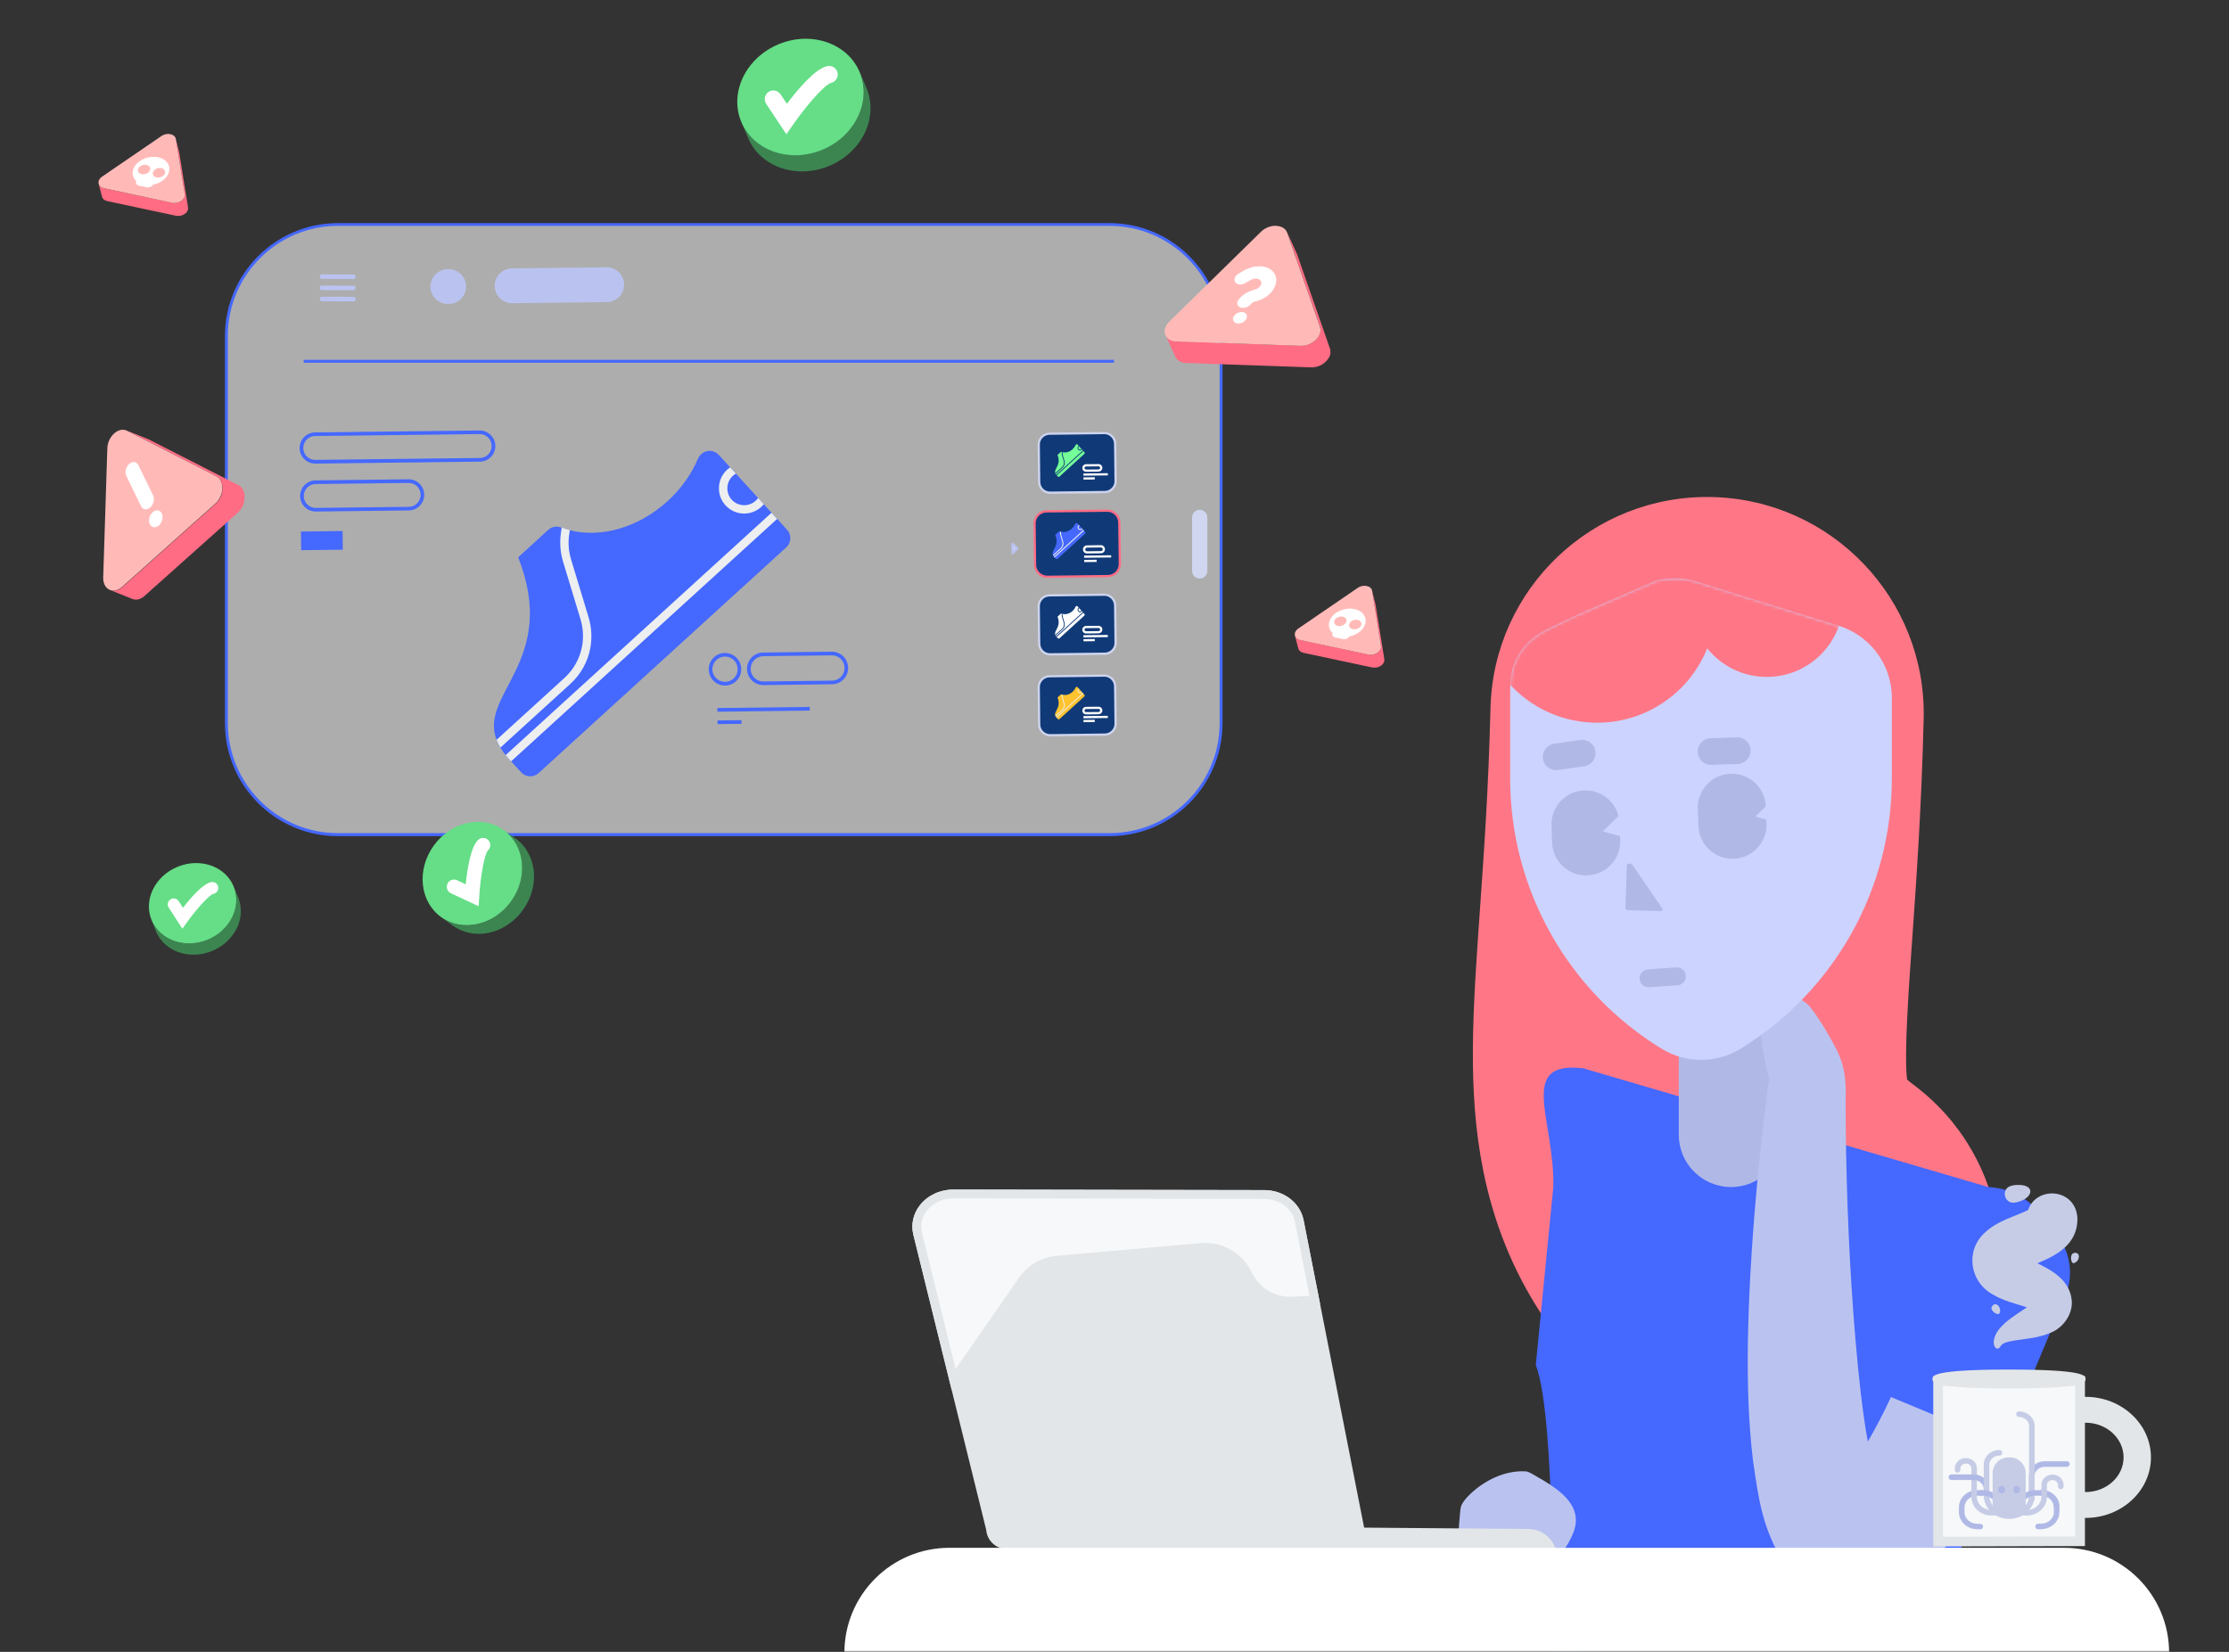
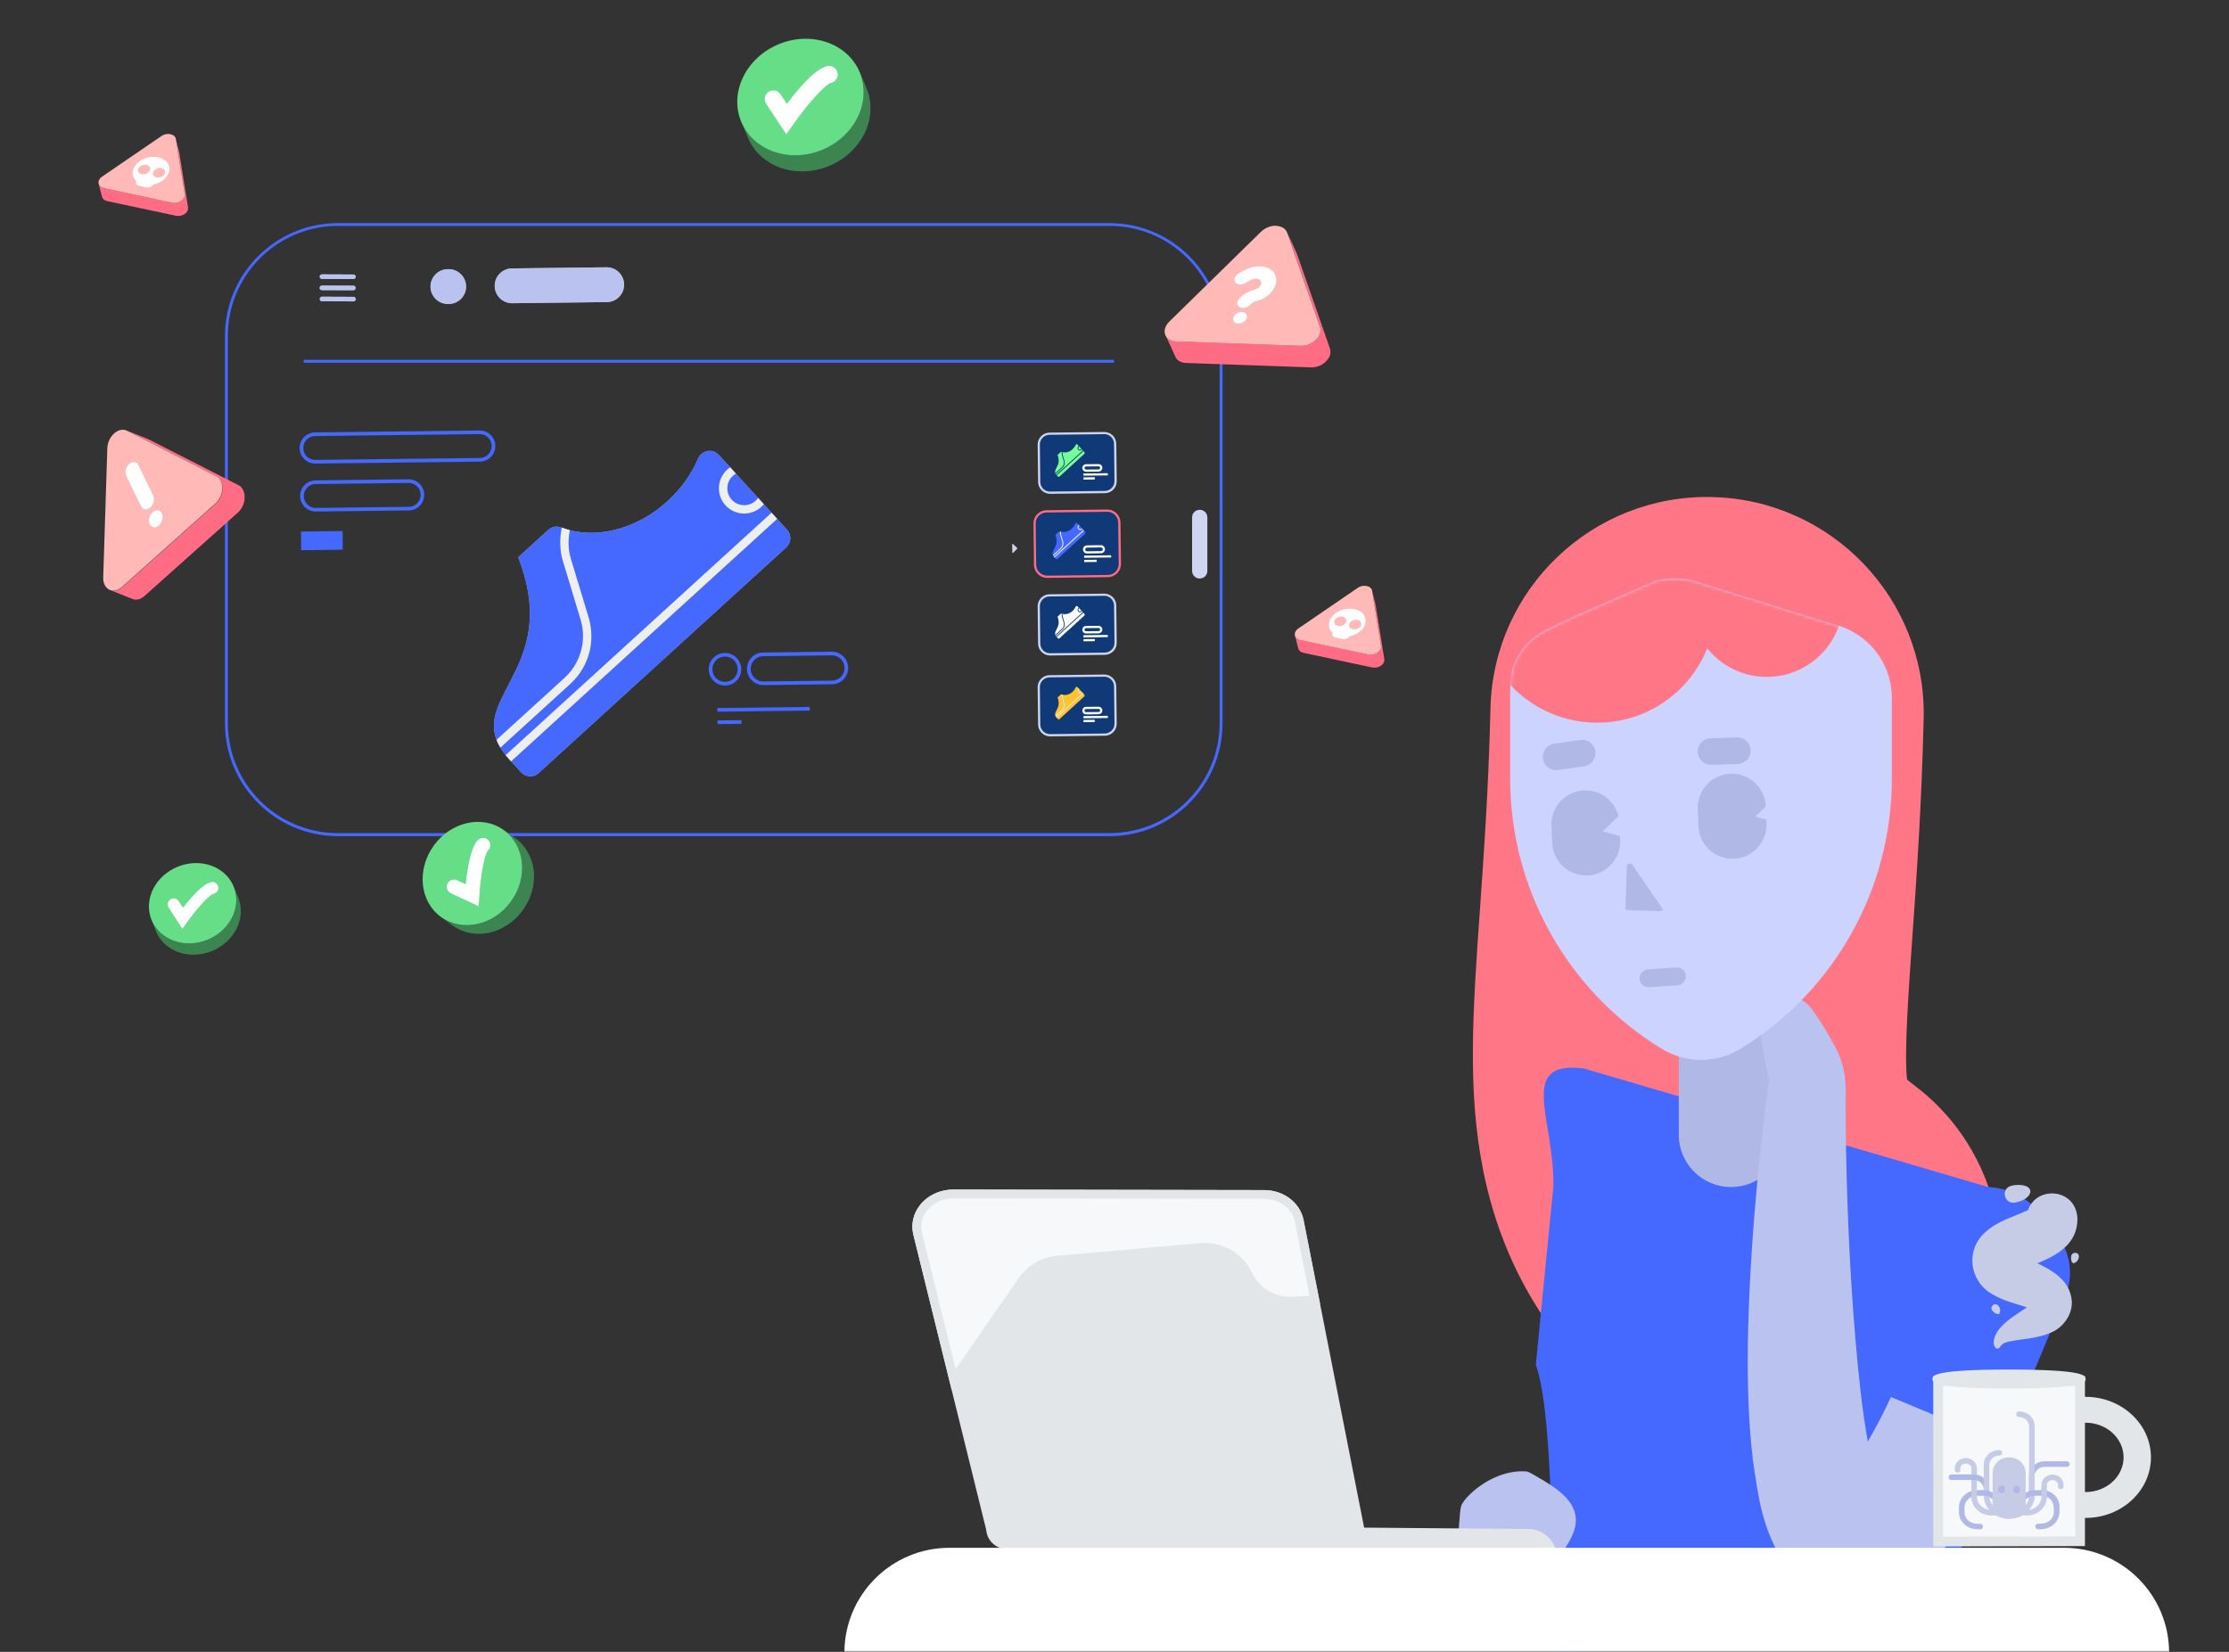
<svg xmlns="http://www.w3.org/2000/svg" width="707" height="524" viewBox="0 0 707 524" fill="none">
  <rect x="0" y="0" width="707" height="524" fill="#333333" stroke="none" />
  <mask id="mask0_378_13754" style="mask-type:alpha" maskUnits="userSpaceOnUse" x="0" y="3" width="707" height="521">
    <rect y="3" width="707" height="521" fill="#F7F8FF" />
  </mask>
  <g mask="url(#mask0_378_13754)">
    <g clip-path="url(#clip0_378_13754)">
      <path d="M565.779 467.849C551.361 467.849 536.805 463.333 524.41 453.968C494.769 431.587 477.129 404.552 470.45 371.294C465.363 345.928 467.15 320.484 469.429 288.266C470.706 270.125 472.159 249.55 472.749 224.695C473.652 186.764 505.16 156.765 543.091 157.668C581.042 158.571 611.057 190.062 610.153 227.973C609.485 256.009 607.835 279.235 606.519 297.906C605.301 315.144 603.946 334.462 604.889 342.453C605.459 342.944 606.225 343.572 607.226 344.318C637.516 367.171 643.527 410.246 620.643 440.52C607.128 458.405 586.562 467.809 565.759 467.809L565.779 467.849Z" fill="#FF7786" />
      <path d="M632.527 517.736L492.294 524.254C492.294 524.254 493.689 450.219 487.128 432.942L492.687 376.536C493.158 355.117 480.999 336.328 502.273 338.9L630.642 376.536C643.587 377.125 653.703 388.885 652.249 401.49L618.266 480.473L632.527 517.717V517.736Z" fill="#4568FF" />
      <path d="M565.642 303.188H532.484V359.966C532.484 369.115 539.91 376.536 549.063 376.536C558.217 376.536 565.642 369.115 565.642 359.966V303.188Z" fill="#B0B9E6" />
      <path d="M653.31 406.025C647.908 422.732 641.721 439.145 635.455 455.539C633.981 459.544 631.978 464.433 630.013 468.418C624.572 479.373 619.111 489.916 609.683 499.144C596.679 512.219 576.505 511.925 566.075 496.199C558.905 484.969 557.746 475.133 555.998 463.137C554.524 450.729 554.249 438.674 554.387 426.404C554.858 398.957 557.314 371.805 560.771 344.633C561.007 343.729 561.085 342.787 561.026 341.825L560.967 341.57L560.83 341.04L560.339 338.9C559.396 334.541 558.591 330.261 558.316 325.746C557.785 316.989 569.08 312.827 574.384 319.738C577.684 324.038 580.277 328.671 582.771 333.422C583.145 334.168 583.439 334.953 583.734 335.739C585.286 339.764 585.561 344.22 585.404 348.5L585.423 357.041C585.679 379.736 586.621 402.726 588.547 425.245C589.509 436.397 590.668 447.509 592.514 457.777C593.654 463.687 594.99 470.421 597.327 474.288C597.229 474.151 596.856 473.385 595.029 472.129C591.886 469.871 586.052 469.419 582.791 471.363C582.398 471.599 582.614 471.461 582.948 471.108C583.675 470.401 584.952 468.909 586.189 467.162C591.513 459.564 597.229 449.178 601.059 440.265C608.19 424.519 615.379 408.891 623.354 393.519C633.058 376.084 658.889 387 653.31 406.005V406.025Z" fill="#BAC3F0" />
      <path d="M643.726 385.396L644.579 385.75C654.497 389.881 659.211 401.288 655.071 411.219L635.549 458.048L598.722 442.712L618.245 395.883C622.377 385.969 633.79 381.258 643.726 385.396Z" fill="#4568FF" />
      <path d="M470.392 500.636C462.417 498.359 462.339 490.074 462.81 483.241C463.026 481.847 463.026 478.824 463.517 477.548C463.832 476.802 464.46 475.879 465.56 474.701C470.432 469.616 477.641 466.18 484.28 466.769C485.596 467.123 488.091 468.85 489.348 469.479C495.202 473.032 501.94 477.862 499.209 485.695C494.907 497.456 482.277 503.797 470.392 500.636Z" fill="#BAC3F0" />
      <path d="M499.896 195.206L525.137 184.231C529.085 183.21 533.25 183.21 537.198 184.231L582.122 198.19C592.69 200.939 600.057 210.461 600.057 221.357V246.998C600.057 282.298 581.592 314.613 552.029 332.695C544.388 337.368 534.723 337.368 527.082 332.695C497.499 314.633 479.015 282.317 478.995 247.017V221.377C478.995 214.112 479.309 211.187 482.551 206.338C486.46 200.487 493.669 198.465 499.896 195.206Z" fill="#CCD3FF" />
      <mask id="mask1_378_13754" style="mask-type:luminance" maskUnits="userSpaceOnUse" x="478" y="183" width="123" height="154">
        <path d="M499.897 195.206L525.138 184.232C529.086 183.211 533.251 183.211 537.199 184.232L582.123 198.191C592.691 200.939 600.058 210.461 600.058 221.357V246.998C600.058 282.298 581.593 314.614 552.03 332.696C544.389 337.368 534.724 337.368 527.083 332.696C497.5 314.634 479.016 282.318 478.996 247.018V221.377C478.996 214.113 479.31 211.188 482.552 206.338C486.461 200.488 493.67 198.465 499.897 195.206Z" fill="white" />
      </mask>
      <g mask="url(#mask1_378_13754)">
        <path d="M544.212 185.213C544.212 164.449 527.371 147.616 506.595 147.616C485.82 147.616 468.979 164.449 468.979 185.213V191.652C468.979 212.417 485.82 229.25 506.595 229.25C527.371 229.25 544.212 212.417 544.212 191.652V185.213Z" fill="#FF7786" />
        <path d="M584.638 186.352C584.638 172.971 573.785 162.125 560.398 162.125C547.011 162.125 536.158 172.971 536.158 186.352V190.494C536.158 203.874 547.011 214.721 560.398 214.721C573.785 214.721 584.638 203.874 584.638 190.494V186.352Z" fill="#FF7786" />
      </g>
      <path d="M501.252 234.724L492.968 235.908C490.659 236.238 489.055 238.376 489.385 240.684C489.715 242.992 491.855 244.595 494.164 244.265L502.448 243.081C504.757 242.751 506.361 240.612 506.03 238.305C505.7 235.997 503.561 234.394 501.252 234.724Z" fill="#B0B9E6" />
      <path d="M550.914 233.896L542.551 234.186C540.22 234.267 538.396 236.222 538.477 238.552C538.558 240.881 540.513 242.704 542.844 242.624L551.207 242.333C553.538 242.252 555.362 240.298 555.281 237.968C555.2 235.638 553.245 233.815 550.914 233.896Z" fill="#B0B9E6" />
      <path d="M526.434 289.032L516.475 288.718C515.964 288.718 515.551 288.423 515.571 288.09L516.003 274.523C516.023 273.895 517.378 273.738 517.771 274.327L527.298 288.227C527.573 288.62 527.102 289.052 526.434 289.032Z" fill="#B0B9E6" />
      <path d="M513.685 261.084C513.448 255.125 508.423 250.486 502.461 250.722C496.499 250.958 491.858 255.981 492.094 261.94L492.308 267.334C492.544 273.293 497.569 277.933 503.531 277.696C509.493 277.46 514.135 272.438 513.899 266.479L513.685 261.084Z" fill="#B0B9E6" />
      <path d="M560.091 255.796C559.854 249.837 554.83 245.198 548.868 245.434C542.905 245.67 538.264 250.693 538.5 256.651L538.714 262.046C538.95 268.005 543.975 272.644 549.937 272.408C555.899 272.172 560.541 267.15 560.305 261.191L560.091 255.796Z" fill="#B0B9E6" />
      <path d="M575.484 250.708H586.071C591.768 250.708 596.404 255.322 596.404 261.035C596.404 266.729 591.787 271.362 586.071 271.362H575.484C574.992 271.362 574.6 270.97 574.6 270.479V251.612C574.6 251.121 574.992 250.728 575.484 250.728V250.708Z" fill="#CCD3FF" />
      <path d="M522.721 267.731L508.382 263.706L519.048 253.3L522.721 267.731Z" fill="#CCD3FF" />
      <path d="M571.083 263.058L556.743 259.033L567.409 248.628L571.083 263.058Z" fill="#CCD3FF" />
      <path d="M522.879 313.181C521.425 313.181 520.188 312.061 520.05 310.589C519.913 309.018 521.072 307.644 522.643 307.507C524.568 307.33 525.904 307.251 527.299 307.173C528.536 307.094 529.832 307.016 531.659 306.878C533.231 306.741 534.606 307.919 534.724 309.47C534.842 311.041 533.683 312.395 532.131 312.533C530.245 312.69 528.929 312.768 527.652 312.847C526.297 312.925 525.02 313.004 523.154 313.161C523.075 313.161 522.997 313.161 522.898 313.161L522.879 313.181Z" fill="#B0B9E6" />
      <path d="M484.791 486.422L431.518 485.99L412.091 387.295C411.148 382.446 406.473 378.951 400.993 378.932L302.384 378.755C295.017 378.755 289.478 384.9 291.069 391.34L314.209 485.048C314.366 487.816 316.645 490.015 319.434 490.034L491.863 491.173C490.664 488.326 487.895 486.481 484.811 486.442L484.791 486.422Z" fill="#E3E6E8" />
      <path d="M493.945 492.547L319.394 491.389C315.918 491.369 313.05 488.679 312.794 485.224L289.694 391.634C288.888 388.394 289.655 384.978 291.796 382.269C294.231 379.167 298.18 377.321 302.364 377.321H302.383L400.993 377.498C407.141 377.498 412.386 381.503 413.466 386.981L432.677 484.576L484.81 485.008C488.464 485.047 491.725 487.227 493.139 490.584L493.964 492.527L493.945 492.547ZM302.364 380.129C299.044 380.129 295.921 381.582 293.996 384.016C292.385 386.078 291.815 388.551 292.424 390.986L315.584 484.949C315.701 486.991 317.371 488.581 319.414 488.601L489.25 489.72C488.091 488.522 486.5 487.815 484.771 487.815L430.359 487.364L410.716 387.55C409.891 383.368 405.805 380.325 400.973 380.305L302.364 380.129Z" fill="#E3E6E8" />
      <path d="M335.325 399.742L380.937 395.717C387.183 395.168 393.096 398.564 395.787 404.199C398.4 409.696 404.077 413.053 410.146 412.72L417.041 412.327L412.111 387.256C411.168 382.406 406.493 378.912 401.012 378.892L302.403 378.715C295.037 378.715 289.497 384.86 291.089 391.3L302.521 437.595L324.364 406.103C326.898 402.452 330.925 400.115 335.365 399.723L335.325 399.742Z" fill="#F6F8F9" />
      <path d="M301.873 440.952L289.694 391.654C288.888 388.414 289.655 384.998 291.796 382.289C294.231 379.187 298.18 377.341 302.364 377.341H302.383L400.993 377.518C407.141 377.518 412.386 381.523 413.466 387.001L418.711 413.662L410.225 414.133C403.546 414.506 397.398 410.855 394.53 404.808C392.114 399.703 386.692 396.621 381.074 397.112L335.463 401.136C331.436 401.49 327.802 403.61 325.484 406.928L301.873 440.972V440.952ZM302.364 380.129C299.044 380.129 295.921 381.582 293.996 384.017C292.385 386.078 291.815 388.552 292.424 390.986L303.11 434.277L323.186 405.338C325.975 401.333 330.355 398.78 335.207 398.349L380.819 394.324C387.616 393.735 394.117 397.465 397.044 403.61C399.421 408.617 404.509 411.66 410.068 411.346L415.352 411.051L410.736 387.55C409.911 383.369 405.825 380.326 400.993 380.306L302.383 380.129H302.364Z" fill="#E3E6E8" />
      <path d="M661.521 444.624C660.931 444.624 660.342 444.643 659.772 444.702V449.905C660.342 449.846 660.912 449.807 661.521 449.807C669.005 449.807 675.075 455.402 675.075 462.313C675.075 469.224 669.005 474.819 661.521 474.819C660.931 474.819 660.342 474.78 659.772 474.721V479.924C660.342 479.963 660.931 480.002 661.521 480.002C672.108 480.002 680.712 472.09 680.712 462.313C680.712 452.536 672.128 444.624 661.521 444.624Z" fill="#E3E6E8" />
      <path d="M661.521 481.494C660.892 481.494 660.263 481.474 659.654 481.416L658.26 481.298V472.993L659.969 473.189C660.479 473.248 660.99 473.288 661.521 473.288C668.16 473.288 673.562 468.36 673.562 462.293C673.562 456.226 668.16 451.299 661.521 451.299C660.99 451.299 660.479 451.338 659.969 451.397L658.279 451.593V443.288L659.674 443.171C660.283 443.112 660.912 443.092 661.54 443.092C672.953 443.092 682.244 451.711 682.244 462.293C682.244 472.875 672.953 481.494 661.54 481.494H661.521ZM661.304 478.451C671.205 478.608 679.199 471.265 679.199 462.293C679.199 453.321 671.106 446.017 661.304 446.135V448.275C661.304 448.275 661.462 448.275 661.521 448.275C669.83 448.275 676.607 454.558 676.607 462.293C676.607 470.028 669.849 476.311 661.521 476.311C661.442 476.311 661.363 476.311 661.304 476.311V478.451Z" fill="#E3E6E8" />
      <path d="M659.772 438.046V488.896L614.73 488.994V438.046H659.772Z" fill="#F6F8F9" />
      <path d="M613.198 490.545V436.515H661.305V490.427L613.198 490.545ZM616.282 439.577V487.462L658.24 487.364V439.577H616.282Z" fill="#E3E6E8" />
      <path d="M637.221 439.224C649.958 439.224 660.283 438.424 660.283 437.437C660.283 436.451 649.958 435.651 637.221 435.651C624.485 435.651 614.16 436.451 614.16 437.437C614.16 438.424 624.485 439.224 637.221 439.224Z" fill="#E3E6E8" />
      <path d="M637.222 440.441C612.943 440.441 612.943 438.478 612.943 437.437C612.943 436.397 612.943 434.434 637.222 434.434C661.502 434.434 661.502 436.397 661.502 437.437C661.502 438.478 661.502 440.441 637.222 440.441ZM620.486 437.418C624.356 437.732 630.112 437.987 637.242 437.987C644.373 437.987 650.108 437.732 653.998 437.418C650.128 437.104 644.373 436.848 637.242 436.848C630.112 436.848 624.376 437.104 620.486 437.418Z" fill="#E3E6E8" />
      <path d="M628.088 485.087H627.145C623.944 485.087 621.331 482.653 621.331 479.668V478.117C621.331 475.133 623.944 472.699 627.145 472.699H628.403C628.894 472.699 629.287 473.091 629.287 473.582C629.287 474.073 628.894 474.466 628.403 474.466H627.145C624.906 474.466 623.099 476.115 623.099 478.137V479.688C623.099 481.71 624.926 483.359 627.145 483.359H628.088C628.579 483.359 628.972 483.752 628.972 484.243C628.972 484.734 628.579 485.126 628.088 485.126V485.087Z" fill="#B0B9E6" />
      <path d="M644.432 476.232C643.941 476.232 643.548 475.84 643.548 475.349V468.183C643.548 465.611 645.787 463.53 648.537 463.53H655.589C656.08 463.53 656.473 463.922 656.473 464.413C656.473 464.904 656.08 465.297 655.589 465.297H648.537C646.75 465.297 645.316 466.593 645.316 468.202V475.368C645.316 475.859 644.923 476.252 644.432 476.252V476.232Z" fill="#B0B9E6" />
      <path d="M632.41 480.728H631.643C628.147 480.728 625.299 478.078 625.299 474.819V465.807C625.299 464.943 624.513 464.256 623.55 464.256C622.588 464.256 621.783 464.943 621.783 465.807V466.259C621.783 466.75 621.39 467.142 620.899 467.142C620.408 467.142 620.015 466.75 620.015 466.259V465.807C620.015 463.981 621.586 462.509 623.531 462.509C625.475 462.509 627.047 463.981 627.047 465.807V474.819C627.047 477.116 629.11 478.981 631.643 478.981H632.41C634.944 478.981 637.006 477.116 637.006 474.819C637.006 474.328 637.399 473.935 637.89 473.935C638.381 473.935 638.774 474.328 638.774 474.819C638.774 478.078 635.926 480.728 632.429 480.728H632.41Z" fill="#C6CCE6" />
      <path d="M630.092 475.309C629.601 475.309 629.208 474.917 629.208 474.426V472.365C629.208 470.755 627.755 469.459 625.987 469.459H618.935C618.444 469.459 618.051 469.066 618.051 468.575C618.051 468.085 618.444 467.692 618.935 467.692H625.987C628.737 467.692 630.976 469.773 630.976 472.345V474.406C630.976 474.897 630.583 475.29 630.092 475.29V475.309Z" fill="#B0B9E6" />
      <path d="M637.262 481.808C632.822 481.808 629.208 478.451 629.208 474.308V464.61C629.208 462.038 631.447 459.957 634.197 459.957C634.688 459.957 635.081 460.349 635.081 460.84C635.081 461.331 634.688 461.723 634.197 461.723C632.41 461.723 630.976 463.019 630.976 464.629V474.328C630.976 477.489 633.805 480.061 637.281 480.061C640.758 480.061 643.587 477.489 643.587 474.328V452.378C643.587 450.768 642.133 449.473 640.365 449.473C639.874 449.473 639.481 449.08 639.481 448.589C639.481 448.098 639.874 447.706 640.365 447.706C643.115 447.706 645.355 449.787 645.355 452.359V474.308C645.355 478.431 641.74 481.808 637.301 481.808H637.262Z" fill="#C6CCE6" />
      <path d="M633.98 479C633.489 479 633.096 478.608 633.096 478.117C633.096 476.095 631.269 474.446 629.05 474.446H628.421C627.93 474.446 627.537 474.053 627.537 473.562C627.537 473.071 627.93 472.679 628.421 472.679H629.05C632.252 472.679 634.864 475.113 634.864 478.097C634.864 478.588 634.471 478.981 633.98 478.981V479Z" fill="#B0B9E6" />
      <path d="M640.561 479.001C640.07 479.001 639.677 478.608 639.677 478.117C639.677 475.133 642.289 472.699 645.491 472.699H647.672C650.716 472.699 653.191 475.015 653.191 477.862C653.191 478.353 652.798 478.746 652.307 478.746C651.816 478.746 651.423 478.353 651.423 477.862C651.423 475.977 649.734 474.446 647.652 474.446H645.472C643.232 474.446 641.425 476.095 641.425 478.117C641.425 478.608 641.032 479.001 640.541 479.001H640.561Z" fill="#B0B9E6" />
      <path d="M637.065 462.293H637.477C640.267 462.293 642.526 464.551 642.526 467.339V480.257H632.017V467.339C632.017 464.551 634.276 462.293 637.065 462.293Z" fill="#C6CCE6" />
      <path d="M647.397 485.087H646.454C645.963 485.087 645.57 484.694 645.57 484.203C645.57 483.713 645.963 483.32 646.454 483.32H647.397C649.636 483.32 651.444 481.671 651.444 479.649V478.098C651.444 476.075 649.617 474.426 647.397 474.426C646.906 474.426 646.513 474.033 646.513 473.543C646.513 473.052 646.906 472.659 647.397 472.659C650.599 472.659 653.212 475.094 653.212 478.078V479.629C653.212 482.613 650.599 485.048 647.397 485.048V485.087Z" fill="#B0B9E6" />
      <path d="M633.823 472.247V472.738C633.823 473.268 634.295 473.719 634.884 473.719C635.473 473.719 635.945 473.287 635.945 472.738V472.247C635.945 471.717 635.473 471.265 634.884 471.265C634.295 471.265 633.823 471.697 633.823 472.247Z" fill="#B0B9E6" />
      <path d="M638.597 472.247V472.738C638.597 473.268 639.068 473.719 639.657 473.719C640.247 473.719 640.718 473.287 640.718 472.738V472.247C640.718 471.717 640.247 471.265 639.657 471.265C639.068 471.265 638.597 471.697 638.597 472.247Z" fill="#B0B9E6" />
      <path d="M642.879 480.728H642.113C638.617 480.728 635.769 478.077 635.769 474.818C635.769 474.328 636.161 473.935 636.652 473.935C637.144 473.935 637.536 474.328 637.536 474.818C637.536 477.115 639.599 478.981 642.133 478.981H642.899C645.433 478.981 647.496 477.115 647.496 474.818V471.049C647.496 469.223 649.067 467.75 651.012 467.75C652.956 467.75 654.528 469.223 654.528 471.049V471.5C654.528 471.991 654.135 472.384 653.644 472.384C653.153 472.384 652.76 471.991 652.76 471.5V471.049C652.76 470.185 651.974 469.498 650.992 469.498C650.01 469.498 649.244 470.185 649.244 471.049V474.818C649.244 478.077 646.396 480.728 642.899 480.728H642.879Z" fill="#C6CCE6" />
      <path d="M649.244 402.294C648.242 401.705 647.22 401.195 646.219 400.724C652.504 398.132 658.947 394.657 658.928 386.588C658.554 376.889 645.963 375.986 643.272 383.839C638.99 385.94 633.549 387.236 629.659 390.907C623.295 396.581 624.631 406.515 632.075 410.619C635.513 412.68 639.343 413.505 642.879 414.702C642.526 414.938 642.152 415.193 641.779 415.448C639.147 417.235 636.377 418.884 634.158 421.515C632.92 423.007 631.506 425.972 633.038 427.641C633.49 427.915 634.079 427.778 634.354 427.326C634.983 426.129 636.043 425.854 637.202 425.559C638.342 425.285 639.618 425.128 640.993 424.931C644.136 424.48 647.044 424.165 650.265 422.811C654.41 421.299 657.946 416.489 657.003 411.679C656.256 407.104 652.76 404.258 649.244 402.275V402.294Z" fill="#C6CCE6" />
      <path d="M639.069 381.464C635.788 382.014 634.551 377.263 637.694 376.222C638.361 375.986 639.206 375.869 640.247 375.869C645.963 375.869 644.804 380.522 639.049 381.484L639.069 381.464Z" fill="#C6CCE6" />
      <path d="M657.867 400.665C656.865 400.979 656.472 398.23 657.454 397.622C657.67 397.484 657.926 397.406 658.24 397.406C659.988 397.406 659.635 400.095 657.867 400.665Z" fill="#C6CCE6" />
      <path d="M634.236 416.528C633.824 417.49 631.486 415.978 631.663 414.859C631.702 414.624 631.8 414.369 632.016 414.133C633.175 412.798 634.983 414.84 634.236 416.528Z" fill="#C6CCE6" />
      <path d="M301.125 490.977H654.704C673.071 490.977 688 505.878 688 524.254H267.83C267.83 505.898 282.739 490.977 301.125 490.977Z" fill="white" />
    </g>
    <g clip-path="url(#clip1_378_13754)">
      <path d="M439.074 209.702C439.074 209.702 439.074 209.682 439.074 209.661C439.074 209.641 439.074 209.6 439.074 209.58C439.074 209.539 439.074 209.498 439.074 209.457C439.074 209.437 439.074 209.396 439.074 209.376C439.074 209.355 439.074 209.335 439.074 209.294C439.074 209.294 439.074 209.253 439.074 209.233C439.074 209.172 439.074 209.09 439.074 209.029L436.257 191.533C436.257 191.533 436.257 191.431 436.216 191.39L435.155 187.287C435.155 187.287 435.175 187.389 435.196 187.43L438.012 204.925C438.012 204.925 438.012 205.109 438.012 205.191C438.012 205.211 438.012 205.231 438.012 205.272C438.012 205.334 438.012 205.395 437.992 205.476C437.992 205.497 437.992 205.538 437.992 205.558C437.992 205.599 437.972 205.64 437.951 205.701C437.951 205.762 437.91 205.803 437.89 205.864C437.89 205.905 437.849 205.966 437.829 206.007C437.808 206.048 437.788 206.089 437.767 206.13C437.747 206.171 437.706 206.232 437.686 206.273C437.665 206.313 437.625 206.354 437.604 206.395C437.563 206.436 437.523 206.477 437.482 206.538C437.441 206.579 437.421 206.62 437.38 206.64C437.339 206.681 437.298 206.722 437.257 206.763C437.216 206.803 437.176 206.824 437.155 206.865C437.114 206.885 437.094 206.905 437.053 206.946C436.992 207.008 436.91 207.048 436.849 207.089C436.788 207.13 436.727 207.15 436.686 207.191C436.645 207.212 436.604 207.232 436.584 207.253C436.482 207.293 436.4 207.355 436.298 207.395C436.298 207.395 436.278 207.395 436.257 207.395C436.176 207.436 436.073 207.477 435.992 207.497C435.971 207.497 435.931 207.497 435.91 207.518C435.808 207.559 435.706 207.579 435.584 207.6C435.482 207.62 435.38 207.64 435.257 207.661C435.216 207.661 435.196 207.661 435.155 207.661C435.073 207.661 434.971 207.661 434.89 207.661C434.849 207.661 434.828 207.661 434.808 207.661C434.726 207.661 434.645 207.661 434.584 207.661C434.543 207.661 434.482 207.661 434.441 207.661C434.318 207.661 434.196 207.64 434.073 207.6L412.419 202.986C411.48 202.782 410.888 202.23 410.725 201.577L411.786 205.681C411.949 206.334 412.521 206.885 413.48 207.089L435.135 211.703C435.257 211.723 435.359 211.744 435.482 211.764C435.522 211.764 435.584 211.764 435.624 211.764C435.686 211.764 435.767 211.764 435.829 211.764C435.829 211.764 435.829 211.764 435.869 211.764C435.91 211.764 435.931 211.764 435.951 211.764C436.012 211.764 436.073 211.764 436.114 211.764C436.135 211.764 436.176 211.764 436.196 211.764C436.237 211.764 436.257 211.764 436.298 211.764C436.318 211.764 436.359 211.764 436.38 211.764C436.461 211.764 436.543 211.744 436.625 211.723C436.706 211.723 436.788 211.683 436.869 211.662C436.89 211.662 436.931 211.662 436.951 211.642C436.971 211.642 437.012 211.642 437.033 211.621C437.053 211.621 437.094 211.621 437.114 211.601C437.176 211.58 437.237 211.56 437.318 211.519C437.318 211.519 437.339 211.519 437.359 211.519C437.441 211.478 437.523 211.438 437.604 211.397C437.604 211.397 437.604 211.397 437.625 211.397C437.665 211.397 437.706 211.356 437.727 211.335C437.767 211.315 437.808 211.295 437.87 211.254C437.87 211.254 437.89 211.254 437.91 211.233C437.992 211.193 438.053 211.131 438.114 211.09C438.135 211.09 438.176 211.05 438.196 211.029C438.237 210.988 438.278 210.968 438.298 210.927C438.339 210.886 438.38 210.846 438.441 210.805C438.482 210.764 438.502 210.723 438.543 210.703C438.584 210.662 438.625 210.621 438.665 210.56C438.686 210.519 438.727 210.478 438.747 210.437C438.788 210.396 438.808 210.335 438.829 210.294C438.849 210.253 438.87 210.213 438.89 210.172C438.89 210.131 438.931 210.111 438.951 210.07C438.951 210.07 438.951 210.049 438.951 210.029C438.972 209.968 438.992 209.927 439.012 209.866C439.012 209.825 439.033 209.804 439.053 209.764L439.074 209.702Z" fill="#FF6C83" />
      <path d="M433.502 185.878C434.38 186.062 435.094 186.613 435.217 187.43L438.033 204.925C438.299 206.558 436.094 208.069 434.074 207.64L412.419 203.027C410.399 202.598 410.072 200.556 411.827 199.352L430.666 186.47C431.543 185.858 432.625 185.694 433.502 185.899V185.878Z" fill="#FFBAB8" />
      <path d="M429.624 193.207C426.665 192.574 423.236 194.003 421.971 196.412C421.113 198.025 421.46 199.678 422.685 200.76C422.379 201.393 422.746 202.047 423.542 202.21L425.951 202.72C426.726 202.884 427.645 202.516 427.991 201.883C430.012 201.475 431.829 200.311 432.686 198.699C433.951 196.29 432.584 193.84 429.604 193.207H429.624ZM426.93 197.474C426.767 197.78 426.502 198.025 426.195 198.229C425.665 198.556 424.971 198.678 424.359 198.556C423.359 198.351 422.889 197.514 423.318 196.698C423.481 196.392 423.746 196.126 424.052 195.943C424.583 195.616 425.277 195.493 425.889 195.616C426.889 195.82 427.359 196.657 426.93 197.474ZM431.686 198.494C431.482 198.903 431.073 199.229 430.604 199.413C430.135 199.617 429.604 199.678 429.094 199.576C428.094 199.372 427.645 198.535 428.053 197.719C428.216 197.412 428.481 197.147 428.787 196.963C429.318 196.637 429.992 196.514 430.624 196.637C431.624 196.841 432.094 197.678 431.665 198.494H431.686Z" fill="white" />
      <path d="M59.637 66.39C59.637 66.39 59.637 66.37 59.637 66.349C59.637 66.329 59.637 66.288 59.637 66.268C59.637 66.227 59.637 66.186 59.637 66.145C59.637 66.125 59.637 66.084 59.637 66.064C59.637 66.043 59.637 66.023 59.637 65.982C59.637 65.982 59.637 65.941 59.637 65.921C59.637 65.859 59.637 65.778 59.637 65.717L56.821 48.221C56.821 48.221 56.821 48.119 56.78 48.078L55.718 43.975C55.718 43.975 55.739 44.077 55.759 44.118L58.576 61.613C58.576 61.613 58.576 61.797 58.576 61.879C58.576 61.899 58.576 61.919 58.576 61.96C58.576 62.022 58.576 62.083 58.555 62.164C58.555 62.185 58.555 62.226 58.555 62.246C58.555 62.287 58.535 62.328 58.515 62.389C58.515 62.45 58.474 62.491 58.453 62.552C58.453 62.593 58.413 62.654 58.392 62.695C58.372 62.736 58.351 62.777 58.331 62.818C58.31 62.858 58.27 62.92 58.249 62.961C58.229 63.001 58.188 63.042 58.168 63.083C58.127 63.124 58.086 63.165 58.045 63.226C58.004 63.267 57.984 63.308 57.943 63.328C57.902 63.369 57.861 63.41 57.821 63.45C57.78 63.491 57.739 63.512 57.719 63.553C57.678 63.573 57.657 63.593 57.617 63.634C57.555 63.696 57.474 63.736 57.413 63.777C57.351 63.818 57.29 63.838 57.249 63.879C57.208 63.9 57.168 63.92 57.147 63.941C57.045 63.981 56.964 64.043 56.861 64.083C56.861 64.083 56.841 64.083 56.821 64.083C56.739 64.124 56.637 64.165 56.555 64.186C56.535 64.186 56.494 64.186 56.474 64.206C56.372 64.247 56.27 64.267 56.147 64.287C56.045 64.308 55.943 64.328 55.821 64.349C55.78 64.349 55.759 64.349 55.718 64.349C55.637 64.349 55.535 64.349 55.453 64.349C55.412 64.349 55.392 64.349 55.371 64.349C55.29 64.349 55.208 64.349 55.147 64.349C55.106 64.349 55.045 64.349 55.004 64.349C54.882 64.349 54.759 64.328 54.637 64.287L32.982 59.694C32.043 59.49 31.451 58.939 31.288 58.286L32.349 62.389C32.513 63.042 33.084 63.593 34.043 63.798L55.698 68.411C55.821 68.432 55.923 68.452 56.045 68.473C56.086 68.473 56.147 68.473 56.188 68.473C56.249 68.473 56.331 68.473 56.392 68.473C56.392 68.473 56.392 68.473 56.433 68.473C56.474 68.473 56.494 68.473 56.514 68.473C56.576 68.473 56.637 68.473 56.678 68.473C56.698 68.473 56.739 68.473 56.759 68.473C56.8 68.473 56.821 68.473 56.861 68.473C56.882 68.473 56.923 68.473 56.943 68.473C57.025 68.473 57.106 68.452 57.188 68.432C57.27 68.432 57.351 68.391 57.433 68.371C57.453 68.371 57.494 68.371 57.514 68.35C57.535 68.35 57.576 68.35 57.596 68.33C57.617 68.33 57.657 68.33 57.678 68.309C57.739 68.289 57.8 68.268 57.882 68.228C57.882 68.228 57.902 68.228 57.923 68.228C58.004 68.187 58.086 68.146 58.168 68.105C58.168 68.105 58.168 68.105 58.188 68.105C58.229 68.105 58.27 68.064 58.29 68.044C58.331 68.023 58.372 68.003 58.433 67.962C58.433 67.962 58.453 67.962 58.474 67.942C58.555 67.901 58.617 67.84 58.678 67.799C58.698 67.799 58.739 67.758 58.76 67.738C58.8 67.697 58.841 67.676 58.862 67.636C58.902 67.595 58.943 67.554 59.004 67.513C59.045 67.472 59.066 67.431 59.106 67.411C59.147 67.37 59.188 67.329 59.229 67.268C59.249 67.227 59.29 67.186 59.311 67.146C59.351 67.105 59.372 67.043 59.392 67.003C59.413 66.962 59.433 66.921 59.453 66.88C59.453 66.839 59.494 66.819 59.515 66.778C59.515 66.778 59.515 66.758 59.515 66.737C59.535 66.676 59.556 66.635 59.576 66.574C59.576 66.533 59.596 66.513 59.617 66.472L59.637 66.39Z" fill="#FF6C83" />
      <path d="M54.065 42.566C54.943 42.75 55.657 43.301 55.779 44.118L58.596 61.614C58.861 63.247 56.657 64.757 54.636 64.329L32.982 59.694C30.961 59.266 30.635 57.224 32.39 56.02L51.228 43.138C52.106 42.526 53.187 42.362 54.065 42.566Z" fill="#FFBAB8" />
      <path d="M50.188 49.896C47.228 49.263 43.8 50.692 42.534 53.101C41.677 54.714 42.024 56.367 43.248 57.449C42.942 58.082 43.31 58.735 44.106 58.899L46.514 59.409C47.29 59.572 48.208 59.205 48.555 58.572C50.575 58.164 52.392 57 53.249 55.387C54.515 52.978 53.147 50.529 50.167 49.896H50.188ZM47.494 54.162C47.33 54.469 47.065 54.714 46.759 54.918C46.228 55.244 45.534 55.367 44.922 55.244C43.922 55.04 43.453 54.203 43.881 53.387C44.044 53.08 44.31 52.815 44.616 52.631C45.147 52.305 45.84 52.182 46.453 52.305C47.453 52.509 47.922 53.346 47.494 54.162ZM52.249 55.183C52.045 55.591 51.637 55.918 51.167 56.102C50.698 56.306 50.167 56.367 49.657 56.265C48.657 56.061 48.208 55.224 48.616 54.407C48.779 54.101 49.045 53.836 49.351 53.652C49.882 53.325 50.555 53.203 51.188 53.325C52.188 53.529 52.657 54.367 52.229 55.183H52.249Z" fill="white" />
      <g opacity="0.6">
-         <path d="M351.946 71.208H107.173C87.638 71.208 71.803 87.048 71.803 106.587V229.382C71.803 248.921 87.638 264.761 107.173 264.761H351.946C371.48 264.761 387.316 248.921 387.316 229.382V106.587C387.316 87.048 371.48 71.208 351.946 71.208Z" fill="white" />
        <path d="M227.978 144.272L249.653 168.056C251.122 169.668 251 172.159 249.388 173.629L170.851 245.223C169.218 246.714 166.749 246.571 165.279 244.958L161.422 240.732C161.054 240.324 160.687 239.895 160.381 239.507C159.728 238.711 159.197 237.935 158.728 237.18C158.197 236.323 157.809 235.506 157.503 234.71C151.809 219.97 177.301 209.681 164.361 176.773L173.872 168.096C174.974 167.096 176.505 166.769 177.892 167.3C177.995 167.321 178.056 167.361 178.158 167.382C178.995 167.709 179.852 167.994 180.729 168.198C190.444 170.669 202.364 167.504 211.711 158.991C216.079 155.011 219.324 150.356 221.386 145.518C222.549 142.823 225.998 142.129 227.957 144.293L227.978 144.272Z" fill="white" />
        <path d="M180.729 168.199L180.545 169.526C180.137 172.119 180.362 174.834 181.097 177.324L186.709 195.861C187.648 198.984 187.811 202.312 187.26 205.497C186.464 209.886 184.178 213.969 180.892 216.949L158.728 237.14C158.197 236.282 157.809 235.466 157.503 234.669L179.096 214.99C181.954 212.377 183.913 208.845 184.627 205.007C185.138 202.21 184.974 199.332 184.178 196.596L178.566 178.059C177.688 175.16 177.484 172.057 177.913 169.077L178.158 167.342C178.994 167.668 179.852 167.954 180.729 168.158V168.199Z" fill="white" />
        <path d="M244.715 162.646L246.49 164.606L162.117 241.508L161.423 240.753C161.055 240.345 160.688 239.916 160.382 239.528L244.715 162.646Z" fill="white" />
        <path d="M232.447 150.948C232.732 150.683 233.079 150.438 233.406 150.234L231.61 148.254C231.263 148.458 230.957 148.703 230.651 148.968C227.385 151.949 227.14 157.032 230.12 160.298C233.1 163.565 238.161 163.789 241.447 160.809C241.733 160.543 242.019 160.258 242.264 159.931L240.468 157.951C240.243 158.257 239.978 158.584 239.672 158.849C237.488 160.85 234.079 160.686 232.1 158.522C230.12 156.358 230.263 152.929 232.447 150.928V150.948Z" fill="white" />
        <path d="M351.17 161.98L331.925 162.209C329.817 162.234 328.129 163.963 328.154 166.071L328.309 179.177C328.334 181.285 330.063 182.974 332.171 182.949L351.416 182.72C353.524 182.695 355.212 180.966 355.187 178.858L355.031 165.752C355.006 163.644 353.277 161.955 351.17 161.98Z" fill="white" />
        <path d="M341.783 166.055L344.191 168.689C344.354 168.873 344.334 169.138 344.17 169.301L335.456 177.243C335.272 177.406 335.007 177.386 334.843 177.222L334.415 176.753C334.415 176.753 334.333 176.651 334.292 176.61C334.211 176.528 334.17 176.426 334.108 176.345C334.047 176.242 334.006 176.161 333.966 176.079C333.333 174.446 336.17 173.303 334.721 169.648L335.782 168.689C335.905 168.587 336.068 168.546 336.231 168.607C336.231 168.607 336.231 168.607 336.251 168.607C336.354 168.648 336.435 168.669 336.537 168.689C337.619 168.954 338.946 168.607 339.966 167.668C340.456 167.219 340.803 166.709 341.048 166.178C341.17 165.872 341.558 165.811 341.783 166.035V166.055Z" fill="white" />
        <path d="M336.557 168.709V168.852C336.496 169.138 336.516 169.444 336.598 169.71L337.21 171.771C337.312 172.119 337.332 172.486 337.271 172.833C337.19 173.323 336.924 173.772 336.557 174.099L334.108 176.344C334.108 176.344 334.006 176.161 333.965 176.079L336.353 173.895C336.679 173.609 336.883 173.221 336.965 172.792C337.026 172.486 337.006 172.159 336.924 171.853L336.312 169.791C336.21 169.465 336.189 169.118 336.23 168.791V168.607C336.353 168.648 336.455 168.668 336.536 168.689L336.557 168.709Z" fill="white" />
        <path d="M343.639 168.097L343.843 168.321L334.475 176.855L334.393 176.773C334.393 176.773 334.311 176.671 334.271 176.63L343.618 168.097H343.639Z" fill="white" />
-         <path d="M342.293 166.811C342.293 166.811 342.354 166.75 342.395 166.729L342.191 166.505C342.191 166.505 342.109 166.545 342.089 166.586C341.721 166.913 341.701 167.485 342.027 167.852C342.354 168.219 342.925 168.24 343.293 167.913C343.334 167.893 343.354 167.852 343.374 167.811L343.17 167.587C343.17 167.587 343.109 167.648 343.089 167.689C342.844 167.913 342.476 167.893 342.252 167.648C342.027 167.403 342.048 167.035 342.293 166.811Z" fill="white" />
-         <path d="M349.181 173.314L344.793 173.366C344.275 173.372 343.859 173.793 343.866 174.306C343.872 174.819 344.297 175.23 344.815 175.224L349.203 175.172C349.722 175.166 350.137 174.745 350.131 174.232C350.125 173.719 349.7 173.308 349.181 173.314Z" fill="white" />
-         <path d="M350.245 137.373L332.898 137.579C330.993 137.602 329.468 139.164 329.49 141.07L329.63 152.889C329.653 154.794 331.216 156.321 333.12 156.298L350.467 156.092C352.372 156.069 353.898 154.507 353.875 152.601L353.735 140.782C353.713 138.877 352.15 137.35 350.245 137.373Z" fill="white" />
        <path d="M341.782 141.047L343.946 143.436C344.089 143.599 344.089 143.844 343.925 143.987L336.068 151.152C335.904 151.295 335.66 151.295 335.517 151.132L335.129 150.703C335.129 150.703 335.047 150.622 335.027 150.581C334.966 150.499 334.904 150.417 334.864 150.356C334.802 150.275 334.782 150.193 334.741 150.111C334.17 148.641 336.721 147.6 335.435 144.313L336.394 143.436C336.496 143.334 336.66 143.313 336.802 143.354C336.802 143.354 336.802 143.354 336.823 143.354C336.904 143.395 336.986 143.415 337.088 143.436C338.068 143.681 339.252 143.374 340.19 142.517C340.619 142.109 340.946 141.66 341.15 141.17C341.272 140.904 341.619 140.823 341.803 141.047H341.782Z" fill="white" />
        <path d="M337.046 143.436V143.558C336.985 143.824 337.006 144.089 337.087 144.334L337.638 146.192C337.74 146.498 337.74 146.845 337.7 147.151C337.618 147.601 337.393 147.988 337.067 148.295L334.842 150.316C334.842 150.316 334.761 150.152 334.72 150.071L336.883 148.111C337.169 147.846 337.373 147.498 337.434 147.111C337.475 146.825 337.475 146.539 337.393 146.274L336.842 144.416C336.761 144.13 336.74 143.824 336.781 143.518V143.354C336.883 143.395 336.985 143.415 337.067 143.436H337.046Z" fill="white" />
        <path d="M343.457 142.885L343.64 143.089L335.191 150.785L335.129 150.703C335.129 150.703 335.048 150.622 335.027 150.581L343.457 142.885Z" fill="white" />
        <path d="M342.231 141.701C342.231 141.701 342.292 141.639 342.333 141.639L342.149 141.435C342.149 141.435 342.088 141.476 342.047 141.517C341.721 141.823 341.7 142.334 341.986 142.66C342.272 142.987 342.782 143.007 343.109 142.701C343.129 142.681 343.17 142.64 343.19 142.619L343.007 142.415C343.007 142.415 342.966 142.476 342.925 142.497C342.701 142.701 342.374 142.681 342.17 142.456C341.966 142.231 341.986 141.905 342.211 141.701H342.231Z" fill="white" />
        <path d="M348.447 147.581L344.468 147.628C344.005 147.634 343.635 148.013 343.641 148.475C343.646 148.938 344.025 149.308 344.487 149.302L348.467 149.255C348.929 149.25 349.299 148.871 349.294 148.408C349.288 147.946 348.909 147.576 348.447 147.581Z" fill="white" />
        <path d="M350.242 188.671L332.895 188.877C330.99 188.9 329.465 190.463 329.487 192.368L329.627 204.187C329.65 206.093 331.213 207.619 333.117 207.596L350.464 207.39C352.369 207.368 353.895 205.805 353.872 203.9L353.732 192.08C353.71 190.175 352.147 188.649 350.242 188.671Z" fill="white" />
        <path d="M341.782 192.349L343.946 194.738C344.089 194.901 344.089 195.146 343.925 195.289L336.068 202.455C335.904 202.598 335.66 202.598 335.517 202.434L335.129 202.006C335.129 202.006 335.047 201.924 335.027 201.883C334.966 201.801 334.904 201.72 334.864 201.658C334.802 201.577 334.782 201.495 334.741 201.413C334.17 199.944 336.721 198.902 335.435 195.616L336.394 194.738C336.496 194.636 336.66 194.615 336.802 194.656C336.802 194.656 336.802 194.656 336.823 194.656C336.904 194.697 336.986 194.717 337.088 194.738C338.068 194.983 339.252 194.677 340.19 193.819C340.619 193.411 340.946 192.962 341.15 192.472C341.272 192.206 341.619 192.125 341.803 192.349H341.782Z" fill="white" />
        <path d="M337.046 194.738V194.861C336.985 195.126 337.006 195.391 337.087 195.636L337.638 197.494C337.74 197.8 337.74 198.147 337.7 198.454C337.618 198.903 337.393 199.291 337.067 199.597L334.842 201.618C334.842 201.618 334.761 201.455 334.72 201.373L336.883 199.413C337.169 199.148 337.373 198.801 337.434 198.413C337.475 198.127 337.475 197.841 337.393 197.576L336.842 195.718C336.761 195.432 336.74 195.126 336.781 194.82V194.656C336.883 194.697 336.985 194.718 337.067 194.738H337.046Z" fill="white" />
        <path d="M343.463 194.143L335.017 201.844L335.195 202.041L343.642 194.339L343.463 194.143Z" fill="white" />
        <path d="M342.231 193.003C342.231 193.003 342.292 192.941 342.333 192.941L342.149 192.737C342.149 192.737 342.088 192.778 342.047 192.819C341.721 193.125 341.7 193.636 341.986 193.962C342.272 194.289 342.782 194.309 343.109 194.003C343.129 193.983 343.17 193.942 343.19 193.921L343.007 193.717C343.007 193.717 342.966 193.778 342.925 193.799C342.701 194.003 342.374 193.983 342.17 193.758C341.966 193.533 341.986 193.207 342.211 193.003H342.231Z" fill="white" />
        <path d="M348.443 198.88L344.464 198.928C344.002 198.933 343.631 199.312 343.637 199.774C343.642 200.237 344.021 200.607 344.484 200.601L348.463 200.554C348.925 200.549 349.295 200.17 349.29 199.707C349.284 199.245 348.905 198.875 348.443 198.88Z" fill="white" />
-         <path d="M350.24 214.311L332.893 214.517C330.989 214.539 329.463 216.102 329.485 218.007L329.626 229.827C329.648 231.732 331.211 233.258 333.115 233.236L350.462 233.03C352.367 233.007 353.893 231.444 353.871 229.539L353.73 217.72C353.708 215.814 352.145 214.288 350.24 214.311Z" fill="white" />
+         <path d="M350.24 214.311L332.893 214.517C330.989 214.539 329.463 216.102 329.485 218.007L329.626 229.827L350.462 233.03C352.367 233.007 353.893 231.444 353.871 229.539L353.73 217.72C353.708 215.814 352.145 214.288 350.24 214.311Z" fill="white" />
        <path d="M341.782 217.99L343.946 220.379C344.089 220.542 344.089 220.787 343.925 220.93L336.068 228.096C335.904 228.238 335.66 228.238 335.517 228.075L335.129 227.646C335.129 227.646 335.047 227.565 335.027 227.524C334.966 227.442 334.904 227.361 334.864 227.299C334.802 227.218 334.782 227.136 334.741 227.054C334.17 225.584 336.721 224.543 335.435 221.257L336.394 220.379C336.496 220.277 336.66 220.256 336.802 220.297C336.802 220.297 336.802 220.297 336.823 220.297C336.904 220.338 336.986 220.358 337.088 220.379C338.068 220.624 339.252 220.317 340.19 219.46C340.619 219.052 340.946 218.603 341.15 218.113C341.272 217.847 341.619 217.766 341.803 217.99H341.782Z" fill="white" />
        <path d="M337.046 220.379V220.502C336.985 220.767 337.006 221.033 337.087 221.278L337.638 223.135C337.74 223.441 337.74 223.789 337.7 224.095C337.618 224.544 337.393 224.932 337.067 225.238L334.842 227.259C334.842 227.259 334.761 227.096 334.72 227.014L336.883 225.054C337.169 224.789 337.373 224.442 337.434 224.054C337.475 223.768 337.475 223.482 337.393 223.217L336.842 221.359C336.761 221.073 336.74 220.767 336.781 220.461V220.298C336.883 220.338 336.985 220.359 337.067 220.379H337.046Z" fill="white" />
        <path d="M343.459 219.804L335.012 227.505L335.19 227.701L343.637 220L343.459 219.804Z" fill="white" />
        <path d="M342.231 218.664C342.231 218.664 342.292 218.603 342.333 218.603L342.149 218.399C342.149 218.399 342.088 218.44 342.047 218.48C341.721 218.787 341.7 219.297 341.986 219.624C342.272 219.95 342.782 219.971 343.109 219.664C343.129 219.644 343.17 219.603 343.19 219.583L343.007 219.379C343.007 219.379 342.966 219.44 342.925 219.46C342.701 219.664 342.374 219.644 342.17 219.419C341.966 219.195 341.986 218.868 342.211 218.664H342.231Z" fill="white" />
        <path d="M348.441 224.519L344.462 224.567C344 224.572 343.629 224.951 343.635 225.414C343.64 225.876 344.019 226.246 344.482 226.241L348.461 226.193C348.923 226.188 349.294 225.809 349.288 225.346C349.283 224.884 348.903 224.514 348.441 224.519Z" fill="white" />
        <path d="M321.148 175.364L321.107 172.588C321.107 172.588 321.189 172.486 321.23 172.527L322.638 173.895C322.638 173.895 322.659 173.976 322.638 173.997L321.271 175.405C321.271 175.405 321.148 175.405 321.148 175.344V175.364Z" fill="white" />
        <path d="M108.211 168.927L95.925 169.073L95.984 174.075L108.27 173.929L108.211 168.927Z" fill="white" />
        <path d="M192.357 84.785L162.377 85.141C159.323 85.177 156.876 87.678 156.912 90.728C156.948 93.778 159.454 96.221 162.508 96.184L192.488 95.828C195.543 95.792 197.989 93.29 197.953 90.241C197.917 87.191 195.412 84.749 192.357 84.785Z" fill="white" />
        <path d="M142.239 85.38L142.014 85.382C138.96 85.419 136.513 87.92 136.549 90.97C136.585 94.019 139.091 96.462 142.145 96.426L142.37 96.423C145.424 96.387 147.871 93.885 147.835 90.836C147.798 87.786 145.293 85.343 142.239 85.38Z" fill="white" />
        <path d="M112.112 88.52L102.131 88.479C101.723 88.479 101.396 88.152 101.396 87.764C101.396 87.377 101.723 87.029 102.111 87.029L112.091 87.07C112.499 87.07 112.826 87.397 112.826 87.785C112.826 88.173 112.499 88.52 112.112 88.52Z" fill="white" />
        <path d="M112.091 92.073L102.111 92.032C101.703 92.032 101.376 91.705 101.376 91.317C101.376 90.929 101.703 90.582 102.09 90.582L112.071 90.623C112.479 90.623 112.805 90.95 112.805 91.338C112.805 91.725 112.479 92.073 112.091 92.073Z" fill="white" />
        <path d="M112.132 95.604L102.152 95.563C101.744 95.563 101.417 95.237 101.417 94.849C101.417 94.461 101.744 94.114 102.131 94.114L112.112 94.155C112.52 94.155 112.846 94.481 112.846 94.869C112.846 95.257 112.52 95.604 112.132 95.604Z" fill="white" />
      </g>
      <path d="M351.945 265.23H107.172C87.415 265.23 71.353 249.164 71.353 229.402V106.607C71.353 86.846 87.415 70.779 107.172 70.779H351.945C371.702 70.779 387.764 86.846 387.764 106.607V229.402C387.764 249.164 371.702 265.23 351.945 265.23ZM107.172 71.657C87.925 71.657 72.271 87.316 72.271 106.567V229.361C72.271 248.613 87.925 264.271 107.172 264.271H351.945C371.191 264.271 386.846 248.613 386.846 229.361V106.567C386.846 87.316 371.191 71.657 351.945 71.657H107.172Z" fill="#4568FF" />
      <path d="M227.977 144.273L249.652 168.056C251.121 169.669 250.999 172.159 249.387 173.629L170.85 245.224C169.217 246.714 166.748 246.571 165.278 244.958L161.421 240.733C161.054 240.324 160.686 239.896 160.38 239.508C159.727 238.712 159.196 237.936 158.727 237.18C158.196 236.323 157.808 235.506 157.502 234.71C151.808 219.971 177.3 209.682 164.36 176.773L173.871 168.097C174.973 167.097 176.504 166.77 177.892 167.301C177.994 167.321 178.055 167.362 178.157 167.382C178.994 167.709 179.851 167.995 180.728 168.199C190.443 170.669 202.363 167.505 211.71 158.992C216.078 155.011 219.323 150.356 221.385 145.518C222.548 142.823 225.997 142.129 227.956 144.293L227.977 144.273Z" fill="#4568FF" />
      <path d="M180.728 168.199L180.544 169.526C180.136 172.119 180.361 174.834 181.096 177.325L186.708 195.861C187.647 198.985 187.81 202.312 187.259 205.497C186.463 209.886 184.177 213.969 180.891 216.95L158.727 237.14C158.196 236.282 157.808 235.466 157.502 234.67L179.095 214.99C181.953 212.377 183.912 208.845 184.626 205.007C185.137 202.21 184.973 199.332 184.177 196.596L178.565 178.06C177.687 175.161 177.483 172.058 177.912 169.077L178.157 167.342C178.993 167.668 179.851 167.954 180.728 168.158V168.199Z" fill="#ECEEF0" />
      <path d="M244.713 162.646L246.488 164.606L162.115 241.508L161.421 240.753C161.053 240.345 160.686 239.916 160.38 239.528L244.713 162.646Z" fill="#ECEEF0" />
      <path d="M232.447 150.948C232.732 150.683 233.079 150.438 233.406 150.234L231.61 148.254C231.263 148.458 230.957 148.703 230.651 148.968C227.385 151.949 227.14 157.032 230.12 160.298C233.1 163.565 238.161 163.789 241.447 160.809C241.733 160.543 242.019 160.258 242.264 159.931L240.468 157.951C240.243 158.257 239.978 158.584 239.672 158.849C237.488 160.85 234.079 160.686 232.1 158.522C230.12 156.358 230.263 152.929 232.447 150.928V150.948Z" fill="#ECEEF0" />
      <path d="M242.101 217.317C240.754 217.317 239.468 216.786 238.488 215.847C237.509 214.887 236.957 213.581 236.937 212.213C236.896 209.355 239.203 207.007 242.039 206.987L263.796 206.721C265.204 206.721 266.49 207.232 267.47 208.191C268.45 209.151 269.001 210.457 269.021 211.825C269.062 214.683 266.756 217.031 263.919 217.051L242.162 217.317C242.162 217.317 242.121 217.317 242.101 217.317ZM263.857 207.885H263.817L242.06 208.15C239.856 208.171 238.08 209.988 238.1 212.213C238.1 213.275 238.549 214.295 239.305 215.03C240.08 215.786 241.06 216.194 242.162 216.173L263.919 215.908C266.123 215.888 267.899 214.071 267.878 211.846C267.858 209.641 266.062 207.885 263.878 207.885H263.857Z" fill="#4568FF" />
      <path d="M229.956 217.46C228.589 217.46 227.323 216.929 226.344 215.99C225.364 215.03 224.813 213.724 224.793 212.356C224.752 209.498 227.058 207.15 229.895 207.13C231.242 207.13 232.589 207.64 233.569 208.6C234.548 209.559 235.099 210.866 235.12 212.234C235.14 213.601 234.61 214.928 233.65 215.908C232.691 216.888 231.385 217.439 230.017 217.46C230.017 217.46 229.977 217.46 229.956 217.46ZM229.956 208.273H229.915C227.711 208.294 225.935 210.11 225.956 212.336C225.956 213.397 226.405 214.418 227.16 215.153C227.936 215.908 228.977 216.317 230.017 216.296C231.079 216.296 232.099 215.847 232.834 215.092C233.589 214.316 233.997 213.316 233.977 212.234C233.977 211.172 233.528 210.151 232.773 209.416C232.018 208.681 231.017 208.273 229.977 208.273H229.956Z" fill="#4568FF" />
      <path d="M256.823 224.24L227.537 224.593L227.551 225.757L256.837 225.404L256.823 224.24Z" fill="#4568FF" />
      <path d="M235.178 228.441L227.586 228.532L227.6 229.696L235.192 229.605L235.178 228.441Z" fill="#4568FF" />
      <path d="M351.17 161.98L331.925 162.208C329.817 162.233 328.129 163.963 328.154 166.071L328.309 179.176C328.334 181.285 330.063 182.973 332.171 182.948L351.416 182.72C353.524 182.695 355.212 180.965 355.187 178.857L355.031 165.752C355.006 163.644 353.277 161.955 351.17 161.98Z" fill="#103A77" />
      <path d="M332.127 183.306C329.861 183.306 327.984 181.469 327.963 179.182L327.8 166.076C327.78 163.769 329.616 161.891 331.923 161.85L351.169 161.625C352.251 161.605 353.332 162.034 354.128 162.81C354.924 163.585 355.373 164.626 355.394 165.749L355.557 178.856C355.578 181.162 353.741 183.041 351.434 183.081L332.188 183.306H332.147H332.127ZM351.21 162.34C351.21 162.34 351.189 162.34 351.169 162.34L331.923 162.565C331.004 162.565 330.127 162.952 329.474 163.606C328.82 164.259 328.473 165.137 328.494 166.076L328.657 179.182C328.678 181.101 330.27 182.591 332.168 182.612L351.414 182.387C353.332 182.367 354.863 180.795 354.843 178.876L354.68 165.77C354.68 164.851 354.292 163.973 353.639 163.32C352.986 162.687 352.128 162.34 351.21 162.34Z" fill="#FF6C85" />
      <path d="M341.782 166.055L344.19 168.689C344.353 168.872 344.333 169.138 344.169 169.301L335.455 177.243C335.271 177.406 335.006 177.385 334.842 177.222L334.414 176.753C334.414 176.753 334.332 176.651 334.291 176.61C334.21 176.528 334.169 176.426 334.107 176.344C334.046 176.242 334.005 176.161 333.965 176.079C333.332 174.446 336.169 173.302 334.72 169.648L335.781 168.689C335.904 168.587 336.067 168.546 336.23 168.607C336.23 168.607 336.23 168.607 336.251 168.607C336.353 168.648 336.434 168.668 336.536 168.689C337.618 168.954 338.945 168.607 339.965 167.668C340.455 167.219 340.802 166.709 341.047 166.178C341.169 165.872 341.557 165.81 341.782 166.035V166.055Z" fill="#4568FF" />
      <path d="M336.557 168.709V168.852C336.496 169.138 336.516 169.444 336.598 169.71L337.21 171.771C337.312 172.119 337.332 172.486 337.271 172.833C337.19 173.323 336.924 173.772 336.557 174.099L334.108 176.344C334.108 176.344 334.006 176.161 333.965 176.079L336.353 173.895C336.679 173.609 336.883 173.221 336.965 172.792C337.026 172.486 337.006 172.159 336.924 171.853L336.312 169.791C336.21 169.465 336.189 169.118 336.23 168.791V168.607C336.353 168.648 336.455 168.668 336.536 168.689L336.557 168.709Z" fill="#ECEEF0" />
      <path d="M343.639 168.097L343.843 168.321L334.475 176.855L334.393 176.773C334.393 176.773 334.311 176.671 334.271 176.63L343.618 168.097H343.639Z" fill="#ECEEF0" />
      <path d="M342.292 166.811C342.292 166.811 342.353 166.75 342.394 166.729L342.19 166.505C342.19 166.505 342.108 166.545 342.088 166.586C341.72 166.913 341.7 167.485 342.026 167.852C342.353 168.219 342.924 168.24 343.292 167.913C343.333 167.893 343.353 167.852 343.373 167.811L343.169 167.587C343.169 167.587 343.108 167.648 343.088 167.689C342.843 167.913 342.475 167.893 342.251 167.648C342.026 167.403 342.047 167.035 342.292 166.811Z" fill="#ECEEF0" />
      <path d="M349.18 173.314L344.792 173.366C344.274 173.372 343.858 173.793 343.865 174.306C343.871 174.819 344.296 175.23 344.814 175.224L349.202 175.172C349.721 175.166 350.136 174.745 350.13 174.232C350.124 173.719 349.699 173.308 349.18 173.314Z" fill="#103A77" />
      <path d="M344.781 175.569C344.454 175.569 344.128 175.446 343.883 175.201C343.638 174.956 343.495 174.65 343.495 174.303C343.495 173.956 343.618 173.629 343.862 173.384C344.107 173.139 344.414 172.997 344.761 172.997L349.169 172.935C349.536 172.915 349.843 173.058 350.087 173.303C350.332 173.548 350.475 173.854 350.475 174.201C350.475 174.548 350.353 174.875 350.108 175.12C349.863 175.365 349.557 175.508 349.21 175.508L344.801 175.569H344.781ZM349.189 173.65L344.781 173.711C344.618 173.711 344.475 173.772 344.373 173.895C344.271 173.997 344.209 174.16 344.209 174.303C344.209 174.466 344.271 174.609 344.393 174.711C344.516 174.813 344.618 174.875 344.801 174.875L349.21 174.813C349.373 174.813 349.516 174.752 349.618 174.63C349.72 174.528 349.781 174.364 349.781 174.221C349.781 174.058 349.72 173.915 349.598 173.813C349.496 173.711 349.353 173.65 349.189 173.65Z" fill="white" />
      <path d="M352.437 176.139L343.865 176.237L343.873 176.931L352.445 176.833L352.437 176.139Z" fill="white" />
      <path d="M347.839 177.559L343.9 177.604L343.908 178.298L347.847 178.253L347.839 177.559Z" fill="white" />
      <path d="M350.244 137.373L332.897 137.579C330.992 137.601 329.467 139.164 329.489 141.069L329.629 152.889C329.652 154.794 331.215 156.32 333.119 156.298L350.466 156.092C352.371 156.069 353.897 154.506 353.874 152.601L353.734 140.782C353.712 138.876 352.149 137.35 350.244 137.373Z" fill="#103A77" />
      <path d="M333.065 156.644C331.004 156.644 329.289 154.97 329.269 152.888L329.126 141.068C329.106 138.986 330.779 137.25 332.882 137.23L350.23 137.026C352.312 137.005 354.046 138.679 354.067 140.782L354.21 152.602C354.21 153.623 353.842 154.583 353.128 155.297C352.414 156.032 351.475 156.42 350.454 156.44L333.106 156.644C333.106 156.644 333.086 156.644 333.065 156.644ZM350.271 137.72H350.23L332.882 137.924C331.167 137.944 329.8 139.353 329.82 141.048L329.963 152.868C329.983 154.583 331.351 155.95 333.086 155.93L350.434 155.726C351.25 155.726 352.026 155.379 352.618 154.787C353.21 154.195 353.516 153.419 353.495 152.582L353.352 140.762C353.332 139.067 351.944 137.7 350.25 137.7L350.271 137.72Z" fill="#CED4EE" />
      <path d="M341.78 141.048L343.944 143.436C344.087 143.599 344.087 143.844 343.923 143.987L336.066 151.153C335.902 151.296 335.658 151.296 335.515 151.132L335.127 150.704C335.127 150.704 335.045 150.622 335.025 150.581C334.964 150.5 334.902 150.418 334.862 150.357C334.8 150.275 334.78 150.193 334.739 150.112C334.168 148.642 336.719 147.601 335.433 144.314L336.392 143.436C336.494 143.334 336.658 143.314 336.801 143.354C336.801 143.354 336.8 143.354 336.821 143.354C336.903 143.395 336.984 143.416 337.086 143.436C338.066 143.681 339.25 143.375 340.188 142.517C340.617 142.109 340.944 141.66 341.148 141.17C341.27 140.905 341.617 140.823 341.801 141.048H341.78Z" fill="#74FF99" />
      <path d="M337.046 143.436V143.558C336.985 143.824 337.006 144.089 337.087 144.334L337.638 146.192C337.74 146.498 337.74 146.845 337.7 147.151C337.618 147.601 337.393 147.988 337.067 148.295L334.842 150.316C334.842 150.316 334.761 150.152 334.72 150.071L336.883 148.111C337.169 147.846 337.373 147.498 337.434 147.111C337.475 146.825 337.475 146.539 337.393 146.274L336.842 144.416C336.761 144.13 336.74 143.824 336.781 143.518V143.354C336.883 143.395 336.985 143.415 337.067 143.436H337.046Z" fill="#103A77" />
      <path d="M343.455 142.885L343.638 143.089L335.189 150.785L335.127 150.703C335.127 150.703 335.046 150.622 335.025 150.581L343.455 142.885Z" fill="#103A77" />
      <path d="M342.23 141.7C342.23 141.7 342.291 141.639 342.332 141.639L342.148 141.435C342.148 141.435 342.087 141.476 342.046 141.516C341.72 141.823 341.699 142.333 341.985 142.66C342.271 142.986 342.781 143.007 343.108 142.701C343.128 142.68 343.169 142.639 343.189 142.619L343.006 142.415C343.006 142.415 342.965 142.476 342.924 142.496C342.7 142.701 342.373 142.68 342.169 142.456C341.965 142.231 341.985 141.904 342.21 141.7H342.23Z" fill="#103A77" />
      <path d="M348.446 147.582L344.467 147.629C344.005 147.634 343.634 148.014 343.64 148.476C343.645 148.938 344.024 149.308 344.486 149.303L348.466 149.256C348.928 149.25 349.298 148.871 349.293 148.409C349.287 147.947 348.908 147.576 348.446 147.582Z" fill="#103A77" />
      <path d="M344.476 149.642C343.823 149.642 343.292 149.111 343.292 148.458C343.292 147.804 343.802 147.253 344.476 147.253L348.456 147.212C348.762 147.212 349.068 147.335 349.292 147.559C349.517 147.784 349.639 148.07 349.639 148.396C349.639 148.723 349.517 149.009 349.292 149.233C349.068 149.458 348.782 149.581 348.456 149.601L344.476 149.642ZM348.456 147.927L344.476 147.968C344.21 147.968 343.986 148.192 343.986 148.458C343.986 148.723 344.251 148.927 344.476 148.948L348.456 148.907C348.578 148.907 348.701 148.846 348.803 148.764C348.884 148.662 348.945 148.539 348.945 148.417C348.945 148.294 348.884 148.172 348.803 148.07C348.701 147.988 348.599 147.927 348.456 147.927Z" fill="white" />
      <path d="M351.386 150.104L343.651 150.191L343.659 150.885L351.394 150.798L351.386 150.104Z" fill="white" />
      <path d="M347.237 151.396L343.665 151.437L343.673 152.131L347.244 152.09L347.237 151.396Z" fill="white" />
      <path d="M350.24 188.672L332.893 188.878C330.989 188.9 329.463 190.463 329.485 192.369L329.626 204.188C329.648 206.093 331.211 207.619 333.115 207.597L350.462 207.391C352.367 207.368 353.893 205.805 353.871 203.9L353.73 192.081C353.708 190.175 352.145 188.649 350.24 188.672Z" fill="#103A77" />
      <path d="M333.065 207.926C331.004 207.926 329.289 206.252 329.269 204.17L329.126 192.349C329.106 190.247 330.779 188.532 332.882 188.512L350.23 188.307C350.23 188.307 350.25 188.307 350.271 188.307C352.352 188.307 354.046 189.981 354.067 192.064L354.21 203.884C354.21 204.905 353.842 205.864 353.128 206.579C352.414 207.314 351.475 207.701 350.454 207.722L333.106 207.926C333.106 207.926 333.086 207.926 333.065 207.926ZM350.271 189.001H350.23L332.882 189.206C331.167 189.206 329.8 190.635 329.82 192.329L329.963 204.149C329.983 205.864 331.351 207.232 333.086 207.211L350.434 207.007C351.25 207.007 352.026 206.66 352.618 206.068C353.21 205.476 353.516 204.7 353.495 203.863L353.352 192.043C353.332 190.349 351.944 188.981 350.25 188.981L350.271 189.001Z" fill="#CED4EE" />
      <path d="M341.78 192.35L343.944 194.738C344.087 194.902 344.087 195.147 343.923 195.29L336.066 202.455C335.902 202.598 335.658 202.598 335.515 202.435L335.127 202.006C335.127 202.006 335.045 201.924 335.025 201.884C334.964 201.802 334.902 201.72 334.862 201.659C334.8 201.577 334.78 201.496 334.739 201.414C334.168 199.944 336.719 198.903 335.433 195.616L336.392 194.738C336.494 194.636 336.658 194.616 336.801 194.657C336.801 194.657 336.8 194.657 336.821 194.657C336.903 194.698 336.984 194.718 337.086 194.738C338.066 194.983 339.25 194.677 340.188 193.82C340.617 193.411 340.944 192.962 341.148 192.472C341.27 192.207 341.617 192.125 341.801 192.35H341.78Z" fill="white" />
      <path d="M337.046 194.738V194.861C336.985 195.126 337.006 195.391 337.087 195.636L337.638 197.494C337.74 197.8 337.74 198.147 337.7 198.454C337.618 198.903 337.393 199.291 337.067 199.597L334.842 201.618C334.842 201.618 334.761 201.455 334.72 201.373L336.883 199.413C337.169 199.148 337.373 198.801 337.434 198.413C337.475 198.127 337.475 197.841 337.393 197.576L336.842 195.718C336.761 195.432 336.74 195.126 336.781 194.82V194.656C336.883 194.697 336.985 194.718 337.067 194.738H337.046Z" fill="#103A77" />
      <path d="M343.462 194.144L335.016 201.845L335.194 202.041L343.641 194.34L343.462 194.144Z" fill="#103A77" />
      <path d="M342.23 193.002C342.23 193.002 342.291 192.941 342.332 192.941L342.148 192.737C342.148 192.737 342.087 192.778 342.046 192.819C341.72 193.125 341.699 193.635 341.985 193.962C342.271 194.289 342.781 194.309 343.108 194.003C343.128 193.982 343.169 193.942 343.189 193.921L343.006 193.717C343.006 193.717 342.965 193.778 342.924 193.799C342.7 194.003 342.373 193.982 342.169 193.758C341.965 193.533 341.985 193.207 342.21 193.002H342.23Z" fill="#103A77" />
      <path d="M348.442 198.88L344.463 198.927C344.001 198.933 343.63 199.312 343.636 199.774C343.641 200.236 344.02 200.607 344.483 200.601L348.462 200.554C348.924 200.548 349.294 200.169 349.289 199.707C349.284 199.245 348.904 198.875 348.442 198.88Z" fill="#103A77" />
      <path d="M344.476 200.944C343.823 200.944 343.292 200.414 343.292 199.76C343.292 199.107 343.802 198.556 344.476 198.556L348.456 198.515C348.762 198.515 349.068 198.638 349.292 198.862C349.517 199.087 349.639 199.373 349.639 199.699C349.639 200.026 349.517 200.312 349.292 200.536C349.068 200.761 348.782 200.883 348.456 200.904L344.476 200.944ZM348.456 200.189C348.578 200.189 348.701 200.128 348.803 200.046C348.884 199.944 348.945 199.822 348.945 199.699C348.945 199.577 348.884 199.454 348.803 199.352C348.701 199.27 348.578 199.209 348.456 199.209L344.476 199.25C344.21 199.25 343.986 199.475 343.986 199.74C343.986 200.005 344.251 200.23 344.476 200.23L348.456 200.189Z" fill="white" />
      <path d="M351.375 201.403L343.641 201.49L343.648 202.185L351.383 202.097L351.375 201.403Z" fill="white" />
      <path d="M347.247 202.695L343.676 202.736L343.684 203.43L347.255 203.389L347.247 202.695Z" fill="white" />
      <path d="M350.238 214.311L332.891 214.517C330.987 214.54 329.461 216.102 329.483 218.008L329.624 229.827C329.646 231.732 331.209 233.259 333.113 233.236L350.461 233.03C352.365 233.007 353.891 231.444 353.869 229.539L353.728 217.72C353.706 215.815 352.143 214.288 350.238 214.311Z" fill="#103A77" />
      <path d="M333.065 233.587C331.004 233.587 329.289 231.913 329.269 229.831L329.126 218.011C329.106 215.928 330.779 214.193 332.882 214.173L350.23 213.969C350.23 213.969 350.25 213.969 350.271 213.969C352.352 213.969 354.046 215.643 354.067 217.725L354.21 229.545C354.21 230.566 353.842 231.525 353.128 232.24C352.414 232.975 351.475 233.363 350.454 233.383L333.106 233.587H333.065ZM350.271 214.663H350.23L332.882 214.867C331.167 214.887 329.8 216.296 329.82 217.99L329.963 229.81C329.983 231.525 331.392 232.873 333.086 232.873L350.434 232.668C351.25 232.668 352.026 232.321 352.618 231.729C353.21 231.137 353.516 230.362 353.495 229.525L353.352 217.704C353.332 216.01 351.944 214.642 350.25 214.642L350.271 214.663Z" fill="#CED4EE" />
      <path d="M341.78 217.99L343.944 220.379C344.087 220.542 344.087 220.787 343.923 220.93L336.066 228.096C335.902 228.239 335.658 228.239 335.515 228.075L335.127 227.647C335.127 227.647 335.045 227.565 335.025 227.524C334.964 227.442 334.902 227.361 334.862 227.3C334.8 227.218 334.78 227.136 334.739 227.055C334.168 225.585 336.719 224.544 335.433 221.257L336.392 220.379C336.494 220.277 336.658 220.256 336.801 220.297C336.801 220.297 336.8 220.297 336.821 220.297C336.903 220.338 336.984 220.359 337.086 220.379C338.066 220.624 339.25 220.318 340.188 219.46C340.617 219.052 340.944 218.603 341.148 218.113C341.27 217.848 341.617 217.766 341.801 217.99H341.78Z" fill="#FFC32F" />
      <path d="M337.046 220.379V220.502C336.985 220.767 337.006 221.033 337.087 221.278L337.638 223.135C337.74 223.441 337.74 223.789 337.7 224.095C337.618 224.544 337.393 224.932 337.067 225.238L334.842 227.259C334.842 227.259 334.761 227.096 334.72 227.014L336.883 225.054C337.169 224.789 337.373 224.442 337.434 224.054C337.475 223.768 337.475 223.482 337.393 223.217L336.842 221.359C336.761 221.073 336.74 220.767 336.781 220.461V220.298C336.883 220.338 336.985 220.359 337.067 220.379H337.046Z" fill="#ECEEF0" />
      <path d="M343.459 219.804L335.012 227.506L335.19 227.702L343.637 220L343.459 219.804Z" fill="#ECEEF0" />
      <path d="M342.23 218.665C342.23 218.665 342.291 218.603 342.332 218.603L342.148 218.399C342.148 218.399 342.087 218.44 342.046 218.481C341.72 218.787 341.699 219.297 341.985 219.624C342.271 219.951 342.781 219.971 343.108 219.665C343.128 219.644 343.169 219.604 343.189 219.583L343.006 219.379C343.006 219.379 342.965 219.44 342.924 219.461C342.7 219.665 342.373 219.644 342.169 219.42C341.965 219.195 341.985 218.869 342.21 218.665H342.23Z" fill="#ECEEF0" />
      <path d="M348.44 224.519L344.461 224.566C343.999 224.572 343.628 224.951 343.634 225.413C343.639 225.876 344.019 226.246 344.481 226.24L348.46 226.193C348.922 226.188 349.293 225.808 349.287 225.346C349.282 224.884 348.902 224.514 348.44 224.519Z" fill="#103A77" />
      <path d="M344.476 226.606C343.823 226.606 343.292 226.075 343.292 225.422C343.292 224.768 343.802 224.217 344.476 224.217L348.456 224.176C348.762 224.176 349.068 224.299 349.292 224.523C349.517 224.748 349.639 225.034 349.639 225.36C349.639 225.687 349.517 225.973 349.292 226.197C349.068 226.422 348.782 226.544 348.456 226.565L344.476 226.606ZM348.456 225.85C348.578 225.85 348.701 225.789 348.803 225.707C348.884 225.605 348.945 225.483 348.945 225.36C348.945 225.238 348.884 225.115 348.803 225.013C348.701 224.932 348.578 224.891 348.456 224.87L344.476 224.911C344.21 224.911 343.986 225.136 343.986 225.401C343.986 225.667 344.251 225.912 344.476 225.891L348.456 225.85Z" fill="white" />
      <path d="M351.38 227.062L343.646 227.15L343.653 227.844L351.388 227.756L351.38 227.062Z" fill="white" />
      <path d="M347.232 228.334L343.66 228.375L343.668 229.069L347.239 229.028L347.232 228.334Z" fill="white" />
      <path d="M321.146 175.365L321.105 172.588C321.105 172.588 321.187 172.486 321.228 172.527L322.636 173.895C322.636 173.895 322.657 173.976 322.636 173.997L321.269 175.405C321.269 175.405 321.146 175.405 321.146 175.344V175.365Z" fill="#CED4EE" />
-       <path d="M321.352 175.834L321.045 175.773C320.882 175.712 320.78 175.548 320.78 175.385L320.739 172.384L321.005 172.221C321.168 172.159 321.352 172.18 321.474 172.302L322.984 173.772V173.976C323.005 174.099 322.984 174.201 322.882 174.283L321.352 175.855V175.834ZM321.454 173.262V174.691L322.188 173.956L321.454 173.241V173.262Z" fill="#B8C1EE" />
      <path d="M99.966 147.049C97.272 147.049 95.068 144.865 95.027 142.17C95.027 140.843 95.517 139.598 96.436 138.659C97.354 137.72 98.599 137.189 99.905 137.168L152.113 136.556C153.46 136.556 154.685 137.046 155.624 137.965C156.563 138.883 157.093 140.128 157.114 141.435C157.114 142.762 156.624 144.007 155.705 144.946C154.787 145.885 153.542 146.416 152.236 146.437L100.028 147.049C100.028 147.049 99.987 147.049 99.966 147.049ZM152.174 137.699H152.134L99.926 138.312C98.926 138.312 97.966 138.72 97.272 139.455C96.558 140.169 96.191 141.129 96.191 142.15C96.211 144.211 97.905 145.885 99.966 145.885C99.966 145.885 99.987 145.885 100.007 145.885L152.215 145.273C153.215 145.273 154.175 144.865 154.869 144.13C155.562 143.395 155.95 142.456 155.95 141.435C155.95 140.435 155.542 139.475 154.807 138.781C154.093 138.087 153.154 137.699 152.174 137.699Z" fill="#4568FF" />
      <path d="M100.131 162.258C98.824 162.258 97.62 161.768 96.681 160.85C95.743 159.931 95.212 158.686 95.191 157.379C95.191 156.052 95.681 154.807 96.6 153.868C97.518 152.929 98.763 152.398 100.069 152.378L129.561 152.031C129.561 152.031 129.602 152.031 129.623 152.031C132.317 152.031 134.521 154.215 134.562 156.91C134.562 158.237 134.072 159.482 133.153 160.421C132.235 161.36 130.99 161.891 129.684 161.911L100.192 162.258C100.192 162.258 100.151 162.258 100.131 162.258ZM129.623 153.194C129.623 153.194 129.602 153.194 129.582 153.194L100.09 153.541C99.09 153.541 98.13 153.95 97.436 154.684C96.743 155.419 96.355 156.358 96.355 157.379C96.355 158.38 96.763 159.339 97.498 160.033C98.212 160.748 99.151 161.136 100.192 161.115L129.684 160.768C130.684 160.768 131.643 160.36 132.337 159.625C133.031 158.89 133.419 157.951 133.419 156.93C133.398 154.868 131.704 153.194 129.643 153.194H129.623Z" fill="#4568FF" />
      <path d="M108.209 168.928L95.923 169.073L95.982 174.075L108.268 173.929L108.209 168.928Z" fill="#4568FF" />
      <path d="M95.517 174.527L95.456 168.607L108.661 168.444L108.722 174.364L95.517 174.527ZM96.374 169.526L96.415 173.609L107.784 173.466L107.743 169.383L96.374 169.526Z" fill="#4568FF" />
      <path d="M192.355 84.785L162.375 85.141C159.321 85.177 156.874 87.678 156.91 90.728C156.946 93.778 159.452 96.221 162.506 96.184L192.486 95.828C195.541 95.792 197.987 93.29 197.951 90.241C197.915 87.191 195.41 84.749 192.355 84.785Z" fill="#BAC3F0" />
      <path d="M142.238 85.38L142.013 85.383C138.959 85.419 136.512 87.92 136.548 90.97C136.584 94.02 139.09 96.463 142.144 96.426L142.369 96.424C145.423 96.387 147.87 93.886 147.834 90.836C147.798 87.787 145.292 85.344 142.238 85.38Z" fill="#BAC3F0" />
      <path d="M112.112 88.52L102.131 88.48C101.723 88.48 101.396 88.153 101.396 87.765C101.396 87.377 101.723 87.03 102.111 87.03L112.091 87.071C112.499 87.071 112.826 87.397 112.826 87.785C112.826 88.173 112.499 88.52 112.112 88.52Z" fill="#BAC3F0" />
      <path d="M112.091 92.072L102.111 92.031C101.703 92.031 101.376 91.705 101.376 91.317C101.376 90.929 101.703 90.582 102.09 90.582L112.071 90.623C112.479 90.623 112.805 90.949 112.805 91.337C112.805 91.725 112.479 92.072 112.091 92.072Z" fill="#BAC3F0" />
      <path d="M112.131 95.604L102.151 95.563C101.743 95.563 101.416 95.236 101.416 94.849C101.416 94.461 101.743 94.114 102.13 94.114L112.111 94.154C112.519 94.154 112.845 94.481 112.845 94.869C112.845 95.257 112.519 95.604 112.131 95.604Z" fill="#BAC3F0" />
      <path d="M353.333 114.141H96.334V115.06H353.333V114.141Z" fill="#4568FF" />
      <path d="M380.539 161.707H380.519C379.189 161.707 378.11 162.786 378.11 164.116V181.101C378.11 182.432 379.189 183.51 380.519 183.51H380.539C381.869 183.51 382.947 182.432 382.947 181.101V164.116C382.947 162.786 381.869 161.707 380.539 161.707Z" fill="#D0D6F0" />
      <path d="M76.619 154.644C76.619 154.644 76.578 154.623 76.578 154.603C76.537 154.562 76.497 154.521 76.476 154.48C76.436 154.44 76.374 154.378 76.333 154.338C76.293 154.297 76.252 154.276 76.211 154.256C76.17 154.235 76.15 154.195 76.109 154.174C76.088 154.154 76.048 154.133 76.027 154.113C75.925 154.052 75.823 153.991 75.721 153.929C75.721 153.929 75.721 153.929 75.701 153.929L47.372 139.476C47.372 139.476 47.209 139.394 47.127 139.353L40.086 136.536C40.086 136.536 40.249 136.618 40.331 136.658L68.659 151.112C68.802 151.194 68.945 151.275 69.068 151.377C69.108 151.398 69.129 151.439 69.17 151.459C69.272 151.541 69.353 151.622 69.435 151.704C69.476 151.745 69.517 151.786 69.557 151.827C69.619 151.888 69.659 151.969 69.721 152.031C69.782 152.112 69.843 152.194 69.904 152.296C69.945 152.378 70.006 152.459 70.047 152.541C70.088 152.623 70.129 152.684 70.17 152.766C70.21 152.847 70.251 152.949 70.272 153.051C70.292 153.133 70.333 153.215 70.353 153.296C70.374 153.398 70.415 153.501 70.435 153.603C70.435 153.684 70.476 153.766 70.496 153.868C70.496 153.97 70.517 154.093 70.537 154.195C70.537 154.276 70.558 154.378 70.558 154.46C70.558 154.542 70.558 154.603 70.558 154.685C70.558 154.828 70.558 154.991 70.558 155.134C70.558 155.256 70.558 155.379 70.537 155.501C70.537 155.583 70.537 155.644 70.517 155.726C70.496 155.91 70.455 156.114 70.415 156.297C70.415 156.318 70.415 156.338 70.415 156.359C70.374 156.522 70.333 156.706 70.272 156.869C70.272 156.91 70.231 156.971 70.231 157.012C70.17 157.196 70.088 157.379 70.027 157.563C69.945 157.747 69.864 157.91 69.761 158.073C69.741 158.114 69.7 158.176 69.68 158.216C69.598 158.359 69.517 158.482 69.435 158.604C69.394 158.645 69.374 158.706 69.333 158.747C69.251 158.849 69.17 158.972 69.068 159.074C69.006 159.135 68.966 159.217 68.904 159.278C68.761 159.441 68.598 159.605 68.435 159.747L38.8 186.225C37.514 187.389 36.106 187.634 34.983 187.185L42.025 190.002C43.147 190.451 44.556 190.206 45.841 189.043L75.476 162.565C75.639 162.422 75.782 162.279 75.925 162.116C75.925 162.116 75.925 162.116 75.925 162.095C75.987 162.034 76.027 161.952 76.088 161.891C76.17 161.789 76.252 161.707 76.313 161.605C76.313 161.605 76.313 161.564 76.354 161.564C76.395 161.524 76.415 161.483 76.456 161.422C76.517 161.34 76.578 161.258 76.619 161.156C76.64 161.115 76.68 161.054 76.701 161.013C76.721 160.972 76.762 160.911 76.782 160.87C76.803 160.829 76.823 160.789 76.864 160.748C76.925 160.625 76.987 160.482 77.048 160.36C77.109 160.217 77.17 160.095 77.211 159.952C77.211 159.911 77.231 159.85 77.252 159.809C77.252 159.768 77.293 159.707 77.293 159.666C77.293 159.625 77.334 159.564 77.334 159.523C77.374 159.4 77.395 159.278 77.436 159.155C77.436 159.135 77.436 159.115 77.436 159.094C77.476 158.931 77.497 158.768 77.538 158.604C77.538 158.584 77.538 158.563 77.538 158.543C77.538 158.461 77.538 158.4 77.558 158.318C77.558 158.216 77.578 158.135 77.578 158.033C77.578 158.012 77.578 157.971 77.578 157.951C77.578 157.788 77.578 157.645 77.578 157.502C77.578 157.441 77.578 157.379 77.578 157.318C77.578 157.318 77.578 157.298 77.578 157.277C77.578 157.196 77.578 157.094 77.558 157.012C77.558 156.91 77.538 156.787 77.517 156.685C77.517 156.604 77.476 156.522 77.456 156.44C77.436 156.338 77.415 156.236 77.374 156.134C77.354 156.052 77.313 155.971 77.293 155.889C77.252 155.787 77.231 155.705 77.191 155.603C77.15 155.522 77.109 155.46 77.068 155.379C77.027 155.317 77.007 155.256 76.966 155.195C76.966 155.175 76.946 155.154 76.925 155.134C76.864 155.052 76.803 154.97 76.742 154.889C76.701 154.848 76.68 154.787 76.64 154.725L76.619 154.644Z" fill="#FF6C83" />
      <path d="M36.228 137.475C37.432 136.393 38.963 135.964 40.289 136.638L68.618 151.091C71.271 152.439 71.108 157.236 68.332 159.706L38.697 186.184C35.922 188.654 32.615 186.98 32.738 183.143L34.044 142.211C34.105 140.292 35.003 138.557 36.228 137.475Z" fill="#FFBAB8" />
      <path d="M40.962 147.192C42.023 146.253 43.33 146.396 43.881 147.539L48.575 157.175C49.126 158.298 48.738 160.013 47.677 160.952C46.616 161.891 45.309 161.728 44.758 160.605L40.064 150.969C39.513 149.826 39.901 148.131 40.962 147.192Z" fill="white" />
      <path d="M48.412 162.503C48.657 162.279 48.922 162.115 49.208 162.013C49.494 161.891 49.8 161.87 50.065 161.911C50.616 161.972 51.065 162.319 51.33 162.891C51.575 163.401 51.657 164.096 51.473 164.81C51.392 165.157 51.249 165.525 51.065 165.831C50.881 166.137 50.677 166.423 50.432 166.647C50.188 166.872 49.922 167.015 49.636 167.117C49.351 167.239 49.045 167.28 48.779 167.239C48.249 167.137 47.8 166.79 47.534 166.28C47.248 165.708 47.208 165.014 47.351 164.32C47.432 163.953 47.575 163.606 47.779 163.279C47.963 162.973 48.187 162.707 48.432 162.483L48.412 162.503Z" fill="white" />
      <path d="M421.97 111.773C421.97 111.773 421.97 111.732 421.97 111.711C421.97 111.65 421.97 111.609 421.97 111.548C421.97 111.487 421.97 111.405 421.97 111.344C421.97 111.303 421.97 111.242 421.95 111.201C421.95 111.16 421.95 111.119 421.95 111.078C421.95 111.038 421.95 111.017 421.95 110.976C421.93 110.854 421.889 110.752 421.848 110.629C421.848 110.629 421.848 110.629 421.848 110.609L411.439 80.742C411.439 80.742 411.378 80.558 411.337 80.477L408.214 73.597C408.214 73.597 408.296 73.76 408.316 73.862L418.725 103.729C418.786 103.892 418.807 104.035 418.848 104.199C418.848 104.239 418.848 104.28 418.848 104.321C418.848 104.444 418.868 104.546 418.868 104.668C418.868 104.729 418.868 104.77 418.868 104.832C418.868 104.913 418.868 104.995 418.848 105.077C418.848 105.179 418.827 105.281 418.807 105.383C418.807 105.485 418.766 105.566 418.725 105.648C418.705 105.73 418.684 105.811 418.644 105.893C418.603 105.995 418.562 106.077 418.521 106.158C418.48 106.24 418.46 106.322 418.419 106.383C418.378 106.465 418.317 106.567 418.256 106.648C418.215 106.73 418.174 106.791 418.113 106.873C418.052 106.955 417.991 107.057 417.929 107.138C417.868 107.2 417.827 107.281 417.766 107.343C417.725 107.404 417.664 107.445 417.623 107.506C417.521 107.608 417.419 107.73 417.317 107.832C417.235 107.914 417.133 107.996 417.052 108.077C416.99 108.118 416.929 108.18 416.888 108.22C416.745 108.343 416.582 108.445 416.419 108.567C416.419 108.567 416.378 108.588 416.358 108.608C416.215 108.71 416.052 108.792 415.909 108.874C415.868 108.894 415.827 108.914 415.766 108.935C415.603 109.017 415.419 109.119 415.235 109.18C415.051 109.262 414.868 109.323 414.684 109.364C414.623 109.364 414.582 109.404 414.521 109.404C414.378 109.445 414.215 109.486 414.072 109.507C414.011 109.507 413.97 109.527 413.909 109.547C413.766 109.568 413.643 109.588 413.5 109.609C413.419 109.609 413.337 109.629 413.255 109.649C413.031 109.649 412.827 109.67 412.602 109.649L373.11 108.261C371.395 108.2 370.211 107.404 369.701 106.322L372.824 113.202C373.314 114.304 374.497 115.08 376.232 115.141L415.725 116.529C415.929 116.529 416.154 116.529 416.358 116.529C416.358 116.529 416.378 116.529 416.399 116.529C416.48 116.529 416.562 116.509 416.643 116.488C416.766 116.488 416.888 116.468 416.99 116.448C416.99 116.448 417.031 116.448 417.052 116.448C417.113 116.448 417.154 116.427 417.215 116.407C417.317 116.386 417.419 116.366 417.521 116.345C417.582 116.345 417.623 116.305 417.684 116.305C417.746 116.305 417.786 116.264 417.848 116.264C417.888 116.264 417.95 116.243 417.991 116.223C418.133 116.182 418.256 116.121 418.399 116.08C418.542 116.019 418.664 115.958 418.807 115.896C418.848 115.876 418.889 115.856 418.929 115.835C418.97 115.815 419.011 115.794 419.072 115.774C419.113 115.753 419.154 115.733 419.195 115.713C419.297 115.651 419.419 115.59 419.521 115.508C419.521 115.508 419.562 115.488 419.582 115.468C419.725 115.366 419.848 115.284 419.991 115.182C419.991 115.182 420.031 115.161 420.031 115.141C420.093 115.1 420.154 115.039 420.195 114.998C420.256 114.937 420.338 114.876 420.399 114.814C420.399 114.814 420.44 114.774 420.46 114.753C420.562 114.651 420.664 114.529 420.766 114.426C420.807 114.386 420.848 114.345 420.889 114.304C420.889 114.304 420.889 114.284 420.909 114.263C420.97 114.202 421.011 114.12 421.072 114.059C421.134 113.977 421.215 113.896 421.276 113.794C421.317 113.712 421.358 113.651 421.419 113.569C421.481 113.487 421.521 113.385 421.583 113.304C421.623 113.222 421.644 113.14 421.685 113.079C421.725 112.977 421.766 112.895 421.807 112.793C421.828 112.712 421.848 112.63 421.889 112.548C421.889 112.487 421.93 112.405 421.95 112.344C421.95 112.324 421.95 112.303 421.95 112.283C421.97 112.181 421.991 112.079 421.991 111.977C421.991 111.915 422.011 111.854 422.011 111.793L421.97 111.773Z" fill="#FF6C83" />
      <path d="M404.785 71.657C406.397 71.719 407.806 72.454 408.275 73.842L418.684 103.709C419.664 106.505 416.255 109.833 412.561 109.69L373.068 108.302C369.374 108.179 368.15 104.689 370.884 102.014L399.968 73.515C401.336 72.188 403.173 71.555 404.785 71.617V71.657Z" fill="#FFBAB8" />
      <path d="M399.745 84.478C403.398 84.6 405.561 87.254 404.561 90.358C403.827 92.664 401.541 94.685 398.745 95.461L398.112 95.624C397.54 95.788 397.03 96.114 396.663 96.543C396.071 97.278 395.071 97.686 394.173 97.666C393.887 97.666 393.601 97.605 393.356 97.482C392.336 97.033 392.132 95.87 392.948 94.91C394.05 93.542 395.744 92.481 397.561 91.991L398.173 91.807C399.051 91.562 399.765 90.929 399.99 90.215C400.296 89.255 399.622 88.418 398.479 88.377H398.296C397.806 88.357 397.275 88.5 396.806 88.765L394.948 89.806C394.418 90.112 393.826 90.255 393.295 90.235C392.663 90.215 392.111 89.97 391.805 89.5C391.234 88.663 391.744 87.438 392.907 86.764L394.765 85.703C396.255 84.866 397.949 84.437 399.52 84.498H399.704L399.745 84.478Z" fill="white" />
      <path d="M394 102.341C395.16 101.814 395.786 100.696 395.399 99.844C395.012 98.992 393.759 98.729 392.599 99.256C391.439 99.783 390.813 100.9 391.2 101.752C391.587 102.604 392.84 102.868 394 102.341Z" fill="white" />
      <path d="M76.353 289.054C76.353 288.912 76.353 288.748 76.353 288.605C76.353 288.524 76.353 288.422 76.353 288.34C76.353 288.197 76.353 288.075 76.333 287.932C76.333 287.83 76.312 287.748 76.292 287.646C76.292 287.523 76.271 287.401 76.251 287.258C76.251 287.258 76.251 287.258 76.251 287.238C76.251 287.115 76.21 286.993 76.19 286.87C76.19 286.788 76.169 286.707 76.149 286.625C76.108 286.462 76.067 286.319 76.026 286.156C76.026 286.094 76.006 286.053 75.986 285.992C75.924 285.788 75.863 285.584 75.802 285.38C75.802 285.319 75.761 285.278 75.741 285.216C75.7 285.074 75.639 284.931 75.578 284.808C75.578 284.808 75.578 284.808 75.578 284.788L74.149 281.236C74.21 281.378 74.271 281.542 74.312 281.685C74.312 281.746 74.353 281.787 74.373 281.848C74.435 282.052 74.496 282.256 74.557 282.46C74.557 282.522 74.577 282.563 74.598 282.624C74.639 282.787 74.68 282.93 74.72 283.093C74.72 283.175 74.741 283.257 74.761 283.338C74.781 283.461 74.822 283.604 74.843 283.726C74.843 283.849 74.884 283.971 74.884 284.114C74.884 284.216 74.904 284.298 74.924 284.4C74.924 284.543 74.924 284.665 74.945 284.808C74.945 284.89 74.945 284.992 74.945 285.074C74.945 285.216 74.945 285.38 74.945 285.523C74.945 285.604 74.945 285.686 74.945 285.747C74.945 285.972 74.945 286.217 74.904 286.441C74.884 286.748 74.843 287.054 74.781 287.36C74.781 287.421 74.761 287.503 74.741 287.564C74.68 287.85 74.639 288.156 74.557 288.442C74.557 288.483 74.537 288.524 74.516 288.564C72.863 294.893 66.475 299.282 60.025 299.282C54.392 299.323 49.821 296.24 48.024 291.81L49.453 295.363C51.249 299.793 55.841 302.875 61.454 302.834C66.618 302.814 71.74 300.058 74.435 295.628C74.496 295.526 74.557 295.424 74.618 295.342C74.68 295.261 74.72 295.158 74.781 295.077C74.843 294.975 74.884 294.873 74.945 294.771C74.986 294.668 75.047 294.587 75.088 294.485C75.129 294.383 75.19 294.281 75.231 294.179C75.271 294.117 75.292 294.036 75.333 293.974C75.333 293.974 75.333 293.934 75.353 293.913C75.475 293.648 75.578 293.362 75.68 293.097C75.7 293.035 75.72 292.974 75.741 292.913C75.822 292.647 75.904 292.402 75.965 292.137C75.965 292.096 75.986 292.055 76.006 292.015C76.088 291.729 76.129 291.443 76.19 291.137C76.19 291.075 76.21 290.994 76.231 290.933C76.271 290.626 76.312 290.32 76.353 290.014C76.353 289.789 76.394 289.544 76.394 289.32C76.394 289.238 76.394 289.157 76.394 289.095L76.353 289.054Z" fill="#3C8551" />
      <path d="M65.789 298.119C72.987 295.201 76.718 287.643 74.123 281.238C71.528 274.832 63.589 272.005 56.391 274.922C49.193 277.84 45.462 285.398 48.057 291.803C50.652 298.209 58.591 301.036 65.789 298.119Z" fill="#65DE87" />
      <path d="M57.862 294.628L53.514 287.911C52.943 287.034 53.188 285.87 54.066 285.298C54.943 284.727 56.106 284.972 56.678 285.85L58.045 287.952C60.535 284.727 64.352 280.338 66.985 279.807C68.005 279.603 69.005 280.256 69.21 281.297C69.414 282.318 68.76 283.318 67.72 283.522C66.515 283.788 62.658 287.912 59.454 292.362L57.841 294.608L57.862 294.628Z" fill="white" />
      <path d="M167.135 269.864C167.033 269.701 166.952 269.558 166.829 269.395C166.768 269.313 166.707 269.211 166.646 269.129C166.544 268.986 166.462 268.864 166.36 268.742C166.299 268.66 166.217 268.558 166.135 268.476C166.033 268.354 165.952 268.231 165.85 268.109C165.85 268.109 165.85 268.109 165.85 268.088C165.748 267.966 165.646 267.864 165.543 267.762C165.482 267.68 165.421 267.619 165.339 267.537C165.196 267.394 165.074 267.272 164.931 267.129C164.89 267.088 164.829 267.047 164.788 266.986C164.605 266.823 164.401 266.639 164.217 266.475C164.156 266.435 164.115 266.394 164.054 266.353C163.911 266.251 163.768 266.128 163.625 266.026C163.625 266.026 163.605 266.026 163.584 266.006L159.829 263.291C159.992 263.393 160.135 263.515 160.278 263.638C160.339 263.679 160.38 263.719 160.441 263.76C160.645 263.924 160.829 264.087 161.013 264.271C161.053 264.312 161.115 264.352 161.155 264.414C161.298 264.536 161.441 264.679 161.564 264.822C161.625 264.883 161.706 264.965 161.768 265.046C161.87 265.169 161.992 265.291 162.094 265.414C162.196 265.536 162.298 265.659 162.38 265.781C162.462 265.863 162.523 265.965 162.604 266.047C162.707 266.169 162.788 266.312 162.89 266.435C162.951 266.516 163.013 266.618 163.074 266.7C163.176 266.843 163.278 267.006 163.38 267.17C163.421 267.251 163.482 267.333 163.523 267.415C163.666 267.66 163.809 267.905 163.931 268.149C164.094 268.476 164.258 268.823 164.401 269.15C164.441 269.231 164.462 269.313 164.503 269.374C164.645 269.701 164.768 270.048 164.87 270.395C164.87 270.436 164.89 270.497 164.911 270.538C167.299 278.091 163.543 286.686 156.951 290.83C151.216 294.485 144.542 294.28 139.848 290.892L143.603 293.607C148.297 296.996 154.971 297.2 160.706 293.545C165.992 290.197 169.442 284.093 169.38 277.826C169.38 277.683 169.38 277.54 169.38 277.418C169.38 277.295 169.38 277.173 169.38 277.03C169.38 276.887 169.38 276.765 169.34 276.622C169.34 276.499 169.319 276.377 169.299 276.234C169.299 276.091 169.258 275.968 169.238 275.825C169.238 275.723 169.217 275.642 169.197 275.54C169.197 275.519 169.197 275.499 169.197 275.478C169.136 275.131 169.074 274.784 168.993 274.437C168.993 274.356 168.952 274.294 168.931 274.213C168.85 273.886 168.768 273.58 168.666 273.274C168.666 273.233 168.646 273.172 168.625 273.131C168.523 272.784 168.38 272.457 168.258 272.11C168.217 272.028 168.197 271.947 168.156 271.885C168.013 271.538 167.85 271.212 167.686 270.885C167.564 270.64 167.421 270.395 167.278 270.15C167.237 270.068 167.176 269.987 167.135 269.905V269.864Z" fill="#3C8551" />
      <path d="M162.094 285.953C167.595 278.341 166.566 268.203 159.797 263.309C153.028 258.415 143.081 260.618 137.581 268.229C132.08 275.841 133.109 285.979 139.878 290.873C146.647 295.767 156.594 293.564 162.094 285.953Z" fill="#65DE87" />
      <path d="M151.788 287.442L143.032 283.359C141.889 282.828 141.399 281.46 141.93 280.317C142.46 279.174 143.828 278.684 144.971 279.215L147.726 280.501C148.216 275.581 149.298 268.66 151.665 266.415C152.584 265.557 154.033 265.598 154.89 266.496C155.747 267.415 155.706 268.865 154.808 269.722C153.747 270.763 152.441 277.48 152.033 284.094L151.828 287.442H151.788Z" fill="white" />
      <path d="M276.082 34.196C276.082 33.972 276.082 33.747 276.082 33.543C276.082 33.421 276.062 33.278 276.062 33.155C276.062 32.951 276.042 32.767 276.021 32.563C276.021 32.42 275.98 32.298 275.96 32.155C275.939 31.971 275.919 31.788 275.878 31.604C275.878 31.604 275.878 31.583 275.878 31.563C275.858 31.379 275.817 31.216 275.776 31.032C275.756 30.91 275.735 30.808 275.715 30.685C275.654 30.46 275.613 30.236 275.552 30.011C275.531 29.93 275.511 29.869 275.49 29.787C275.409 29.501 275.307 29.195 275.205 28.909C275.184 28.827 275.144 28.746 275.123 28.684C275.041 28.48 274.98 28.276 274.899 28.092C274.899 28.092 274.899 28.072 274.899 28.052L272.756 22.927C272.837 23.132 272.919 23.356 273 23.56C273.021 23.642 273.062 23.724 273.082 23.785C273.184 24.071 273.286 24.357 273.368 24.663C273.388 24.744 273.409 24.806 273.429 24.887C273.49 25.112 273.552 25.336 273.592 25.561C273.613 25.683 273.633 25.786 273.654 25.908C273.694 26.092 273.735 26.296 273.756 26.48C273.776 26.663 273.817 26.847 273.837 27.031C273.837 27.174 273.878 27.296 273.899 27.439C273.919 27.623 273.939 27.827 273.939 28.031C273.939 28.154 273.96 28.297 273.96 28.419C273.96 28.644 273.96 28.868 273.96 29.072C273.96 29.174 273.96 29.297 273.96 29.399C273.96 29.726 273.96 30.073 273.919 30.399C273.878 30.848 273.837 31.277 273.776 31.726C273.776 31.828 273.756 31.93 273.735 32.032C273.674 32.461 273.592 32.89 273.49 33.298C273.49 33.359 273.47 33.421 273.45 33.462C271.164 42.669 261.979 49.14 252.652 49.242C244.509 49.385 237.814 45.016 235.12 38.626L237.263 43.751C239.937 50.14 246.652 54.509 254.795 54.366C262.285 54.244 269.633 50.161 273.47 43.689C273.552 43.546 273.633 43.404 273.715 43.261C273.796 43.118 273.858 42.995 273.939 42.852C274.021 42.709 274.082 42.566 274.164 42.403C274.225 42.26 274.307 42.138 274.368 41.995C274.429 41.852 274.511 41.689 274.572 41.546C274.613 41.444 274.674 41.342 274.715 41.239C274.715 41.219 274.715 41.178 274.735 41.158C274.899 40.77 275.041 40.362 275.184 39.953C275.205 39.872 275.246 39.77 275.266 39.688C275.388 39.321 275.49 38.933 275.593 38.565C275.593 38.504 275.633 38.443 275.633 38.402C275.735 37.973 275.817 37.565 275.878 37.136C275.878 37.034 275.899 36.932 275.919 36.83C275.98 36.401 276.042 35.952 276.062 35.503C276.082 35.156 276.103 34.829 276.103 34.503C276.103 34.38 276.103 34.278 276.103 34.176L276.082 34.196Z" fill="#3C8551" />
      <path d="M260.907 47.5C271.282 43.151 276.556 32.139 272.687 22.906C268.818 13.672 257.271 9.712 246.896 14.062C236.521 18.412 231.247 29.423 235.116 38.657C238.985 47.89 250.532 51.85 260.907 47.5Z" fill="#65DE87" />
      <path d="M249.427 42.587L243.019 32.951C242.182 31.686 242.529 29.991 243.774 29.154C245.039 28.317 246.733 28.664 247.57 29.91L249.591 32.931C253.142 28.195 258.591 21.784 262.408 20.968C263.877 20.662 265.347 21.601 265.653 23.07C265.959 24.54 265.02 26.01 263.551 26.317C261.816 26.725 256.285 32.767 251.734 39.28L249.427 42.567V42.587Z" fill="white" />
    </g>
  </g>
  <defs>
    <clipPath id="clip0_378_13754">
      <rect width="420.169" height="376.638" fill="white" transform="translate(267.83 147.616)" />
    </clipPath>
    <clipPath id="clip1_378_13754">
      <rect width="407.867" height="290.523" fill="white" transform="translate(31.248 12.291)" />
    </clipPath>
  </defs>
</svg>